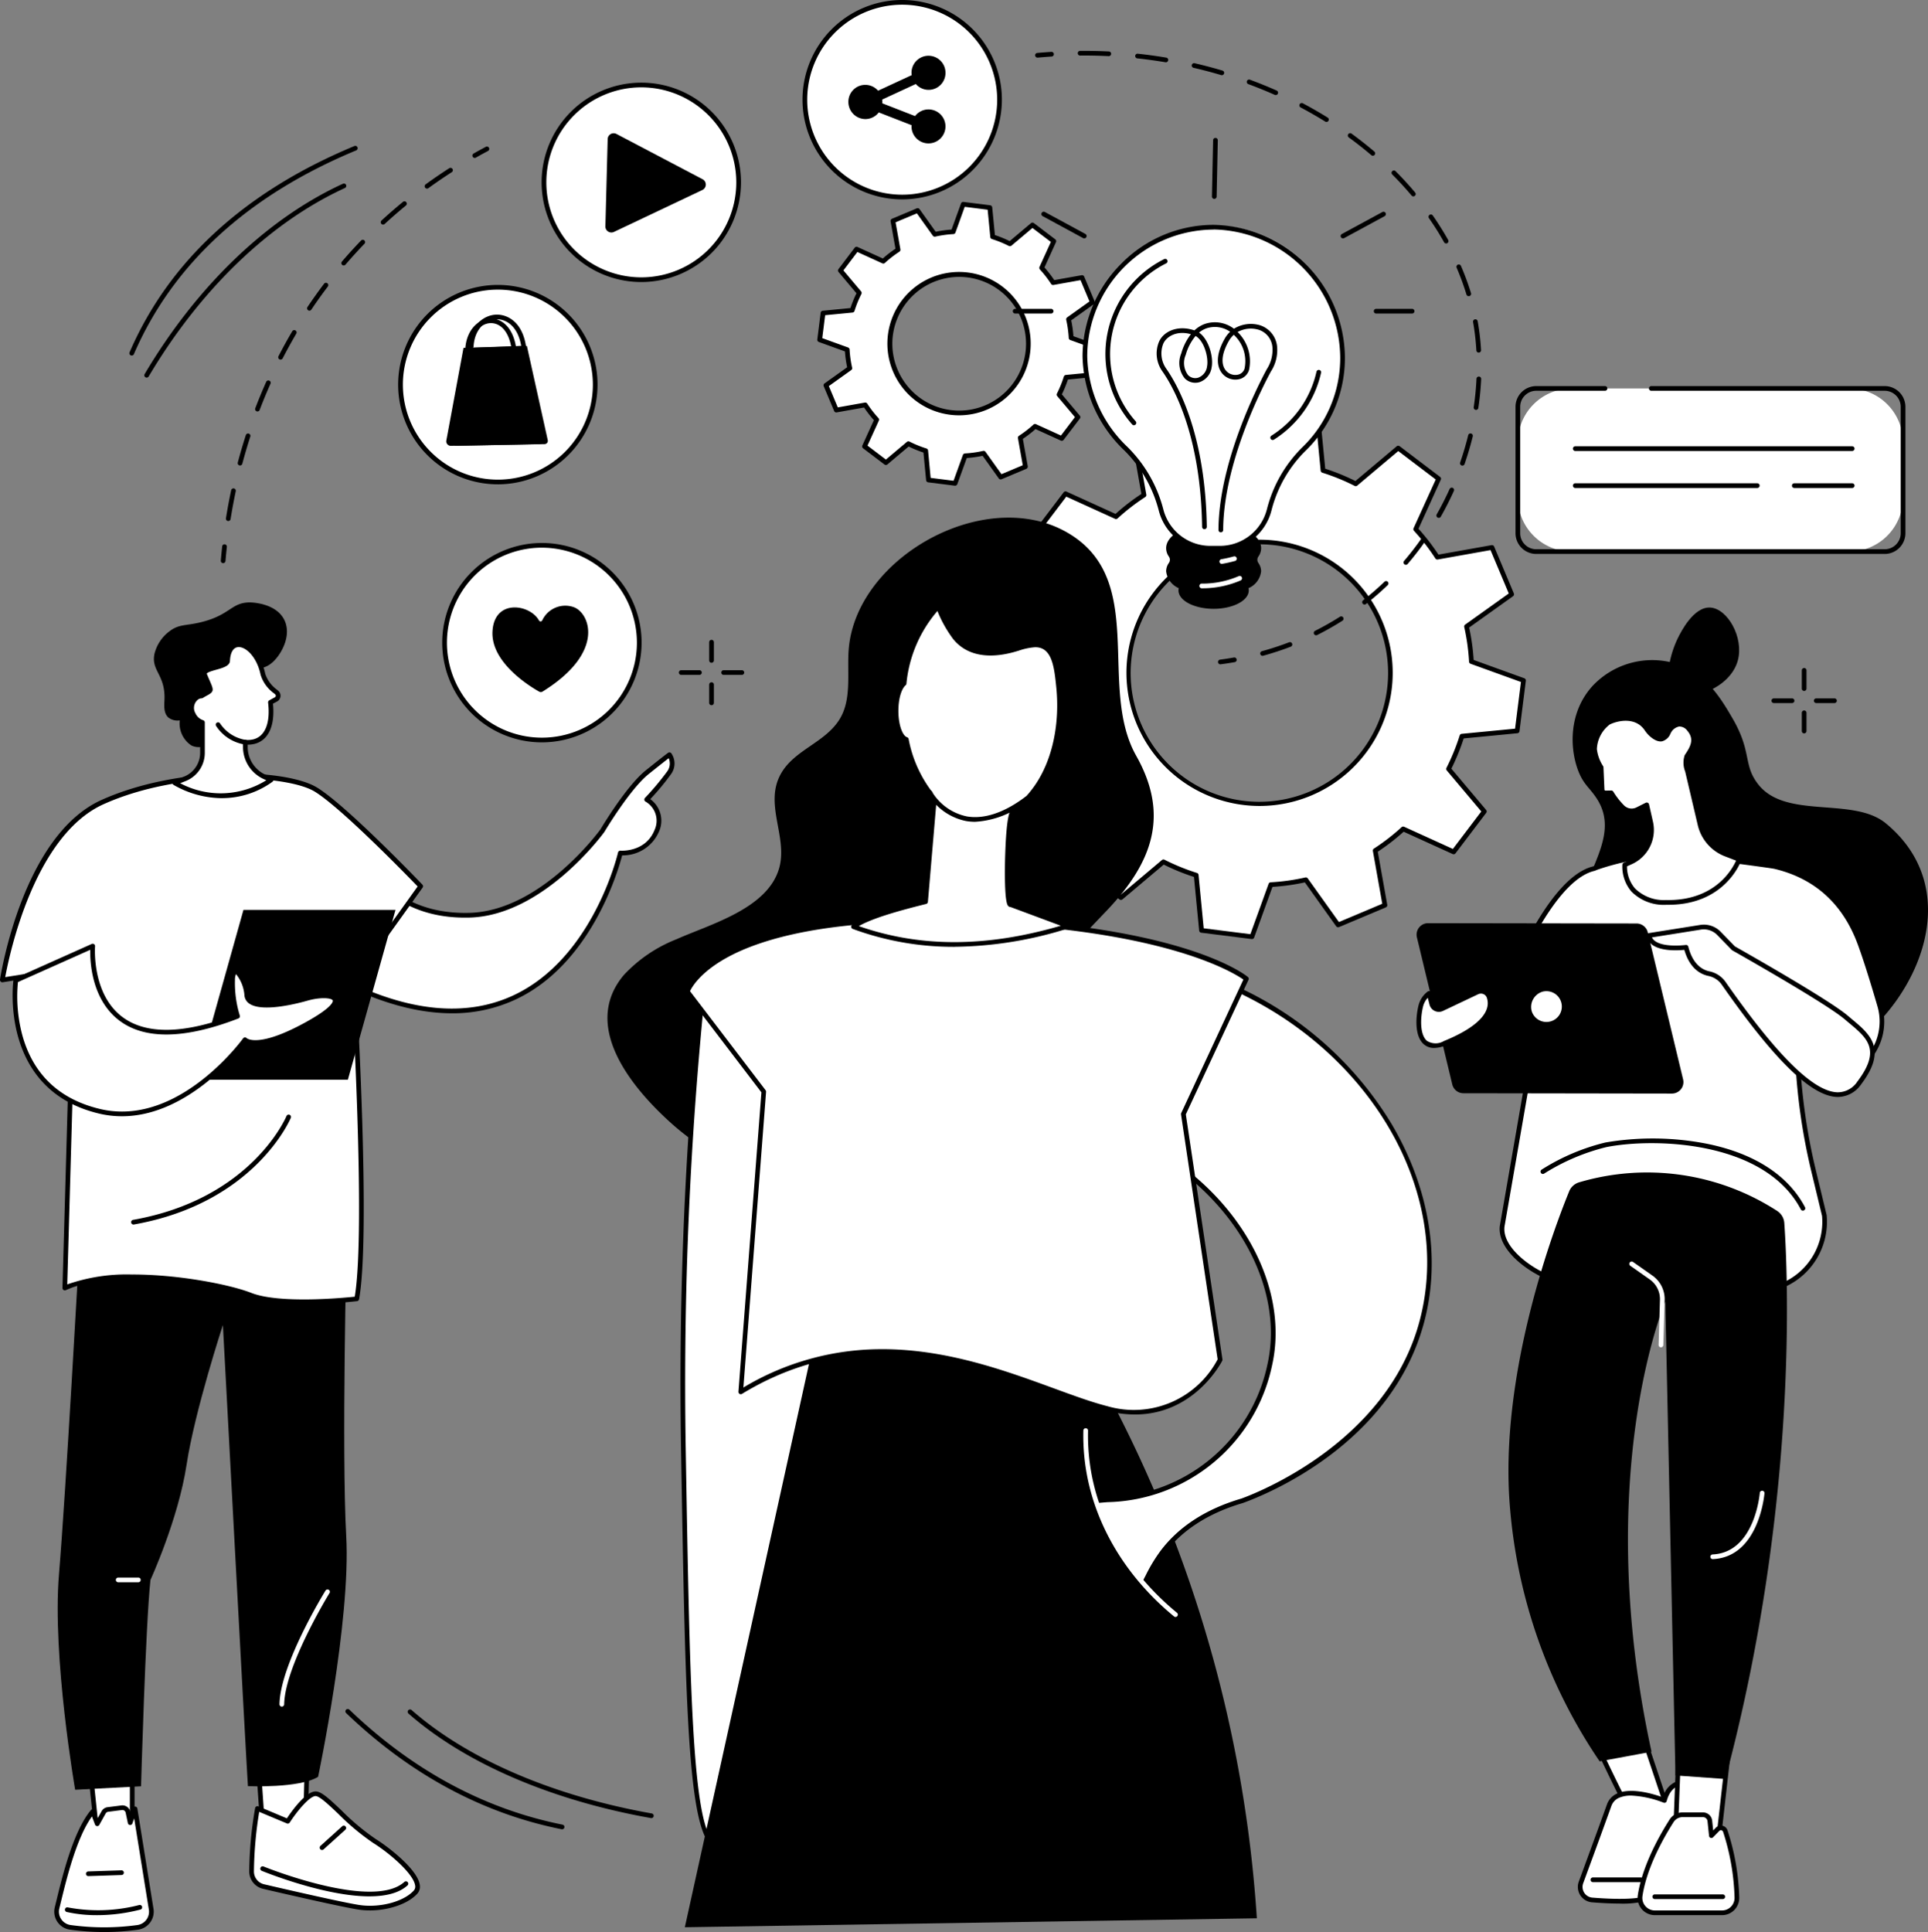
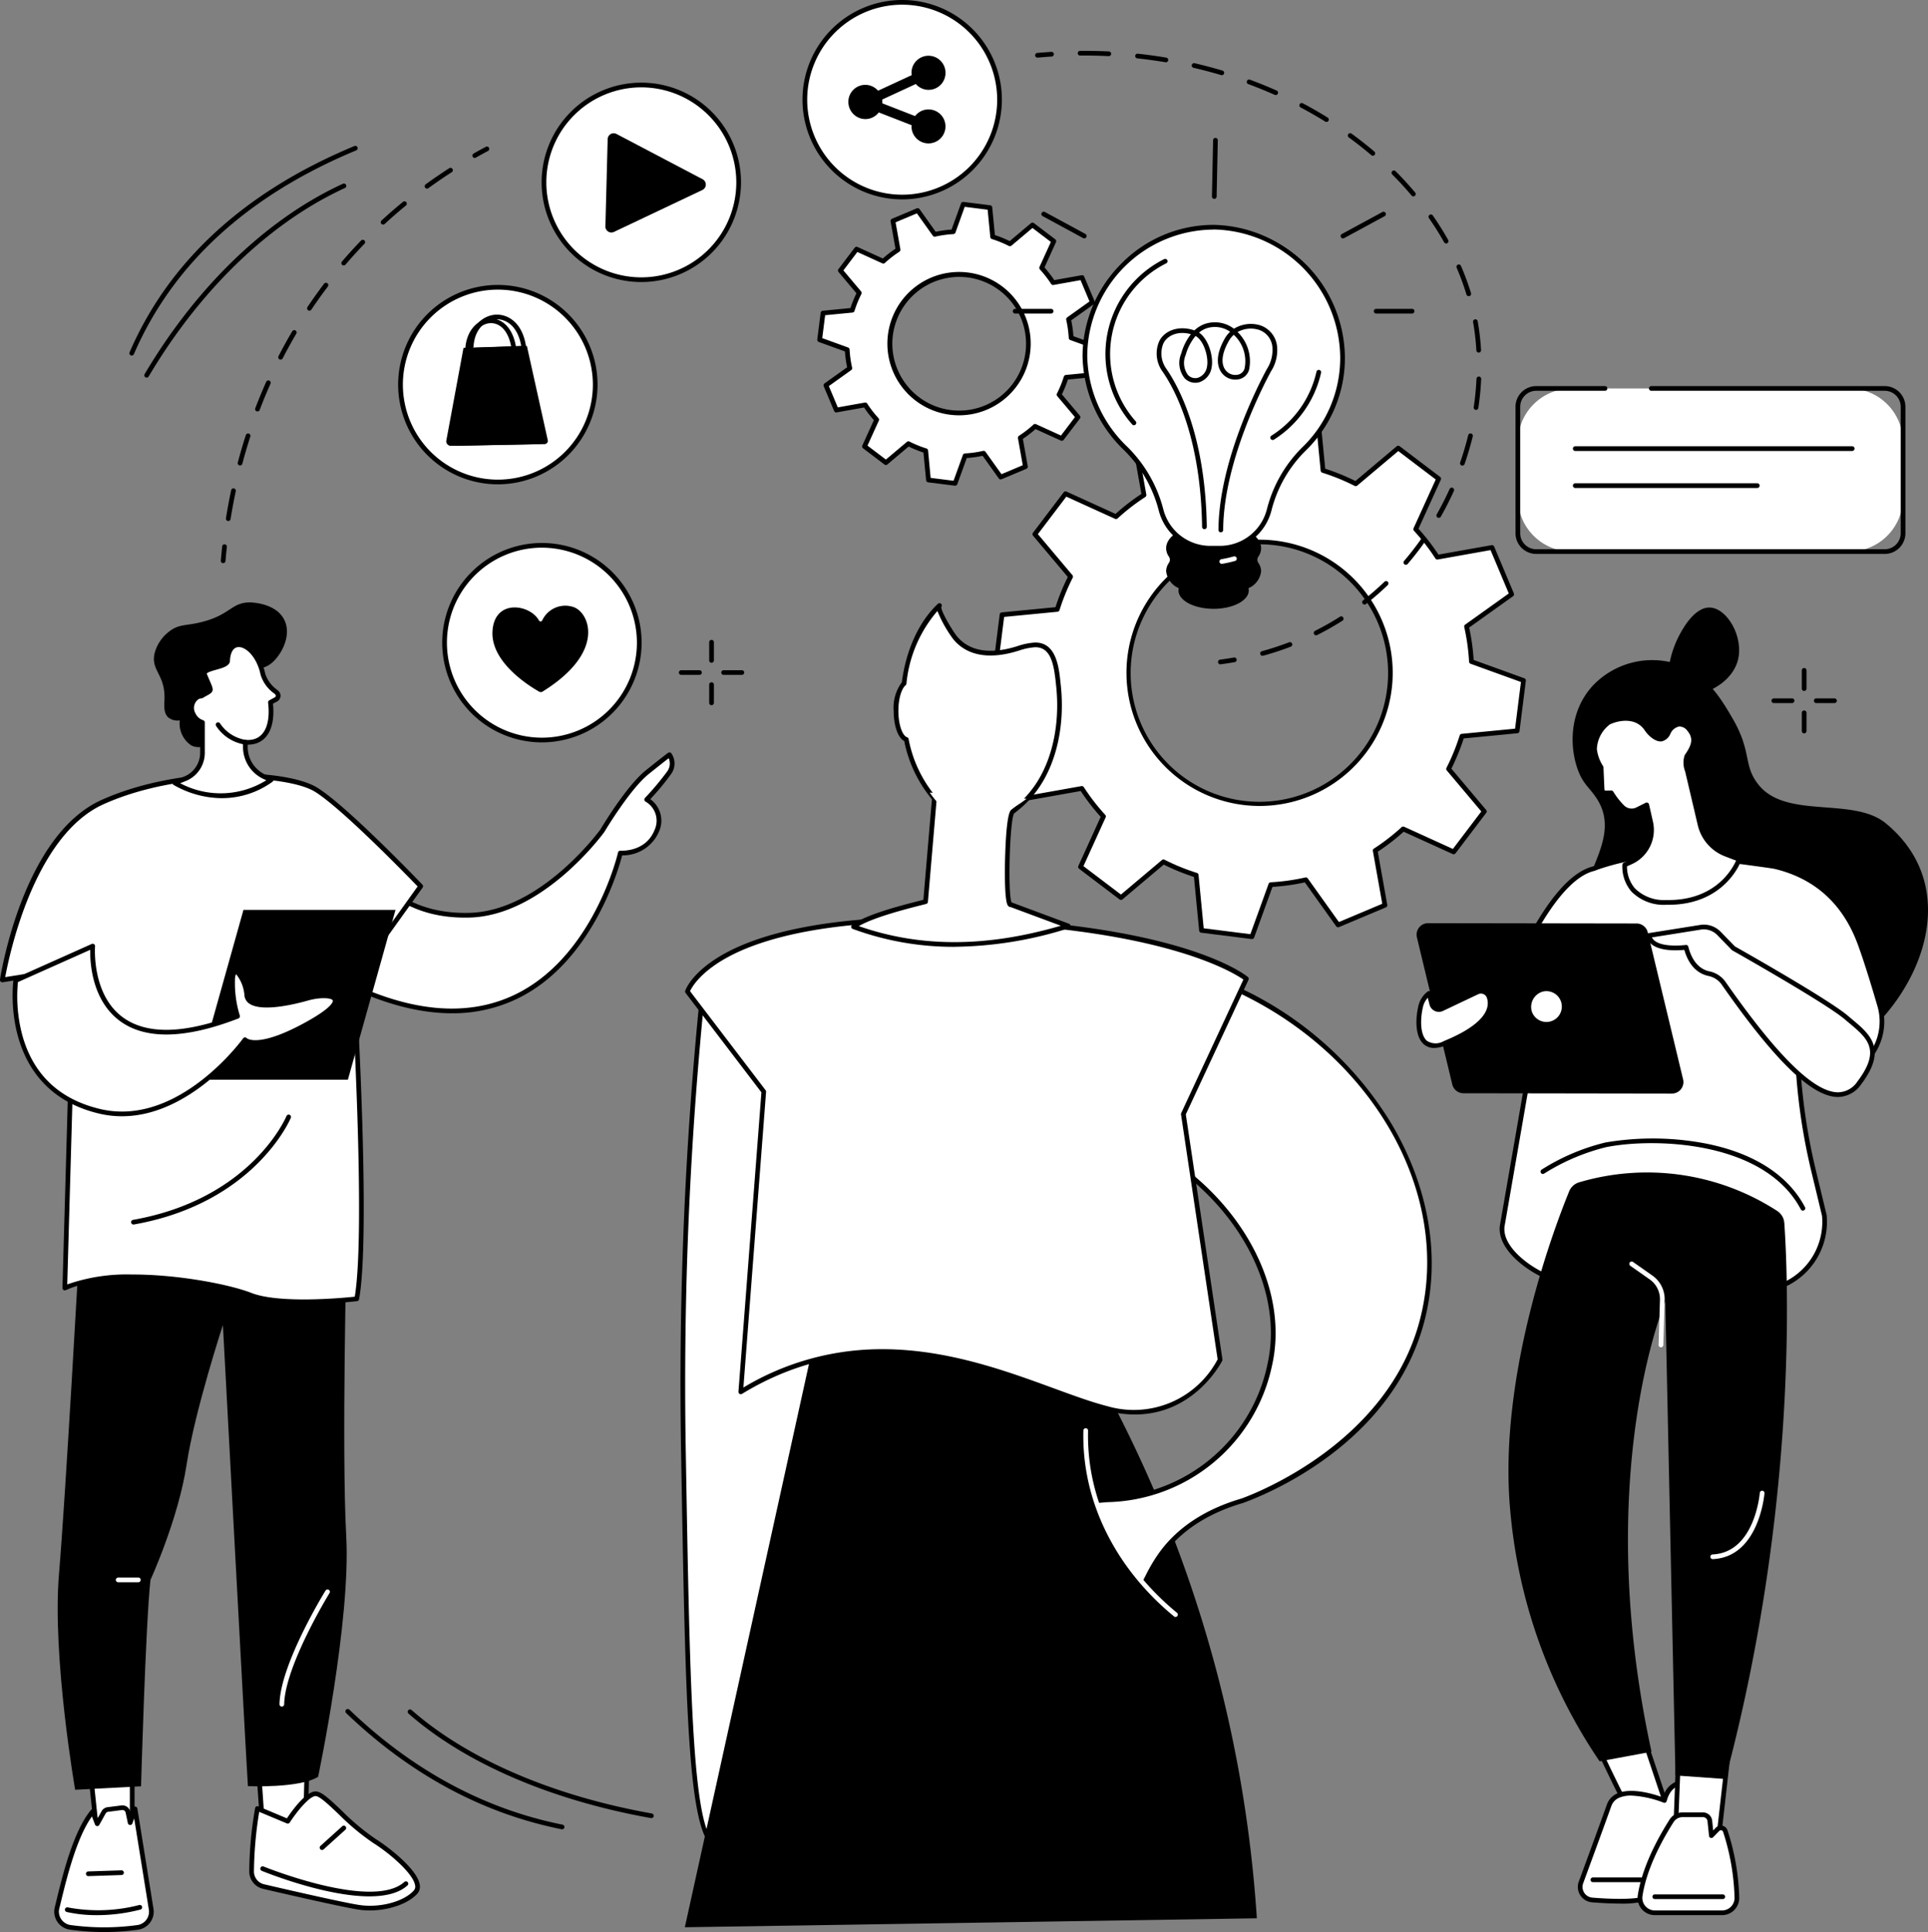
<svg xmlns="http://www.w3.org/2000/svg" id="Raggruppa_239" data-name="Raggruppa 239" width="279.806" height="280.371" viewBox="0 0 279.806 280.371">
  <rect x="0" y="0" width="279.806" height="280.371" fill="#808080" stroke="none" />
  <defs>
    <clipPath id="clip-path">
      <rect id="Rettangolo_208" data-name="Rettangolo 208" width="279.806" height="280.371" fill="none" />
    </clipPath>
  </defs>
  <g id="Raggruppa_239-2" data-name="Raggruppa 239" clip-path="url(#clip-path)">
    <path id="Tracciato_4294" data-name="Tracciato 4294" d="M375.325,126.556l3.594-1.512-.747-4.192a16.132,16.132,0,0,0,2.149-1.662l3.871,1.762,2.356-3.106-2.744-3.258a16.359,16.359,0,0,0,1.024-2.512l4.239-.41.488-3.868-4-1.447a16.131,16.131,0,0,0-.374-2.69l3.465-2.475-1.512-3.594-4.192.747a16.159,16.159,0,0,0-1.662-2.149l1.761-3.871-3.106-2.356-3.258,2.744a16.375,16.375,0,0,0-2.512-1.024l-.41-4.239-3.868-.487-1.447,4a16.157,16.157,0,0,0-2.69.374l-2.475-3.465-3.594,1.512.747,4.192a16.186,16.186,0,0,0-2.149,1.662l-3.871-1.762-2.356,3.106,2.744,3.258a16.35,16.35,0,0,0-1.024,2.512l-4.239.411-.487,3.868,4,1.447a16.16,16.16,0,0,0,.374,2.691l-3.466,2.474,1.512,3.594,4.192-.747a16.193,16.193,0,0,0,1.662,2.149l-1.762,3.871,3.106,2.356,3.258-2.744a16.373,16.373,0,0,0,2.512,1.024l.411,4.239,3.868.488,1.447-4a16.127,16.127,0,0,0,2.691-.374ZM360.049,111.1a10.036,10.036,0,1,1,13.143,5.359,10.036,10.036,0,0,1-13.143-5.359" transform="translate(-230.096 -57.323)" fill="#fff" />
    <path id="Tracciato_4295" data-name="Tracciato 4295" d="M368.054,127.147l-.043,0-3.868-.487a.341.341,0,0,1-.3-.305l-.389-4.017a16.753,16.753,0,0,1-2.146-.875l-3.086,2.6a.341.341,0,0,1-.426.011l-3.106-2.356a.341.341,0,0,1-.1-.413l1.669-3.667a16.64,16.64,0,0,1-1.42-1.836l-3.971.708a.338.338,0,0,1-.374-.2l-1.512-3.594a.341.341,0,0,1,.116-.409l3.282-2.344a16.56,16.56,0,0,1-.32-2.3l-3.789-1.371a.342.342,0,0,1-.222-.363l.487-3.868a.341.341,0,0,1,.305-.3l4.017-.389a16.745,16.745,0,0,1,.875-2.146l-2.6-3.086a.341.341,0,0,1-.011-.426l2.356-3.106a.341.341,0,0,1,.413-.1l3.667,1.669a16.593,16.593,0,0,1,1.837-1.42l-.708-3.971a.341.341,0,0,1,.2-.374l3.594-1.512a.341.341,0,0,1,.409.116l2.344,3.283a16.546,16.546,0,0,1,2.3-.32l1.371-3.789a.346.346,0,0,1,.363-.222l3.868.487a.34.34,0,0,1,.3.305l.389,4.017a16.815,16.815,0,0,1,2.146.875l3.087-2.6a.34.34,0,0,1,.425-.011l3.106,2.356a.341.341,0,0,1,.1.413l-1.669,3.667a16.6,16.6,0,0,1,1.42,1.836l3.971-.708a.34.34,0,0,1,.374.2L388.3,100.4a.341.341,0,0,1-.116.41l-3.283,2.344a16.534,16.534,0,0,1,.32,2.3l3.788,1.371a.34.34,0,0,1,.222.363l-.487,3.868a.341.341,0,0,1-.305.3l-4.017.389a16.8,16.8,0,0,1-.875,2.147l2.6,3.086a.341.341,0,0,1,.011.426L383.8,120.5a.341.341,0,0,1-.413.1l-3.667-1.668a16.587,16.587,0,0,1-1.837,1.42l.708,3.971a.341.341,0,0,1-.2.374l-3.594,1.512a.341.341,0,0,1-.41-.116l-2.344-3.282a16.533,16.533,0,0,1-2.3.32l-1.371,3.788a.34.34,0,0,1-.32.225m-3.555-1.132,3.327.42,1.354-3.743a.341.341,0,0,1,.3-.225,15.838,15.838,0,0,0,2.633-.366.338.338,0,0,1,.352.134l2.316,3.244,3.091-1.3-.7-3.924a.341.341,0,0,1,.15-.346,15.819,15.819,0,0,0,2.1-1.627.342.342,0,0,1,.372-.059l3.623,1.649,2.027-2.672-2.568-3.049a.341.341,0,0,1-.043-.374,16.129,16.129,0,0,0,1-2.46.341.341,0,0,1,.292-.237l3.968-.384.419-3.328-3.743-1.354a.341.341,0,0,1-.225-.3,15.861,15.861,0,0,0-.366-2.633.342.342,0,0,1,.135-.352l3.244-2.316-1.3-3.091-3.924.7a.34.34,0,0,1-.346-.15,15.886,15.886,0,0,0-1.627-2.1.34.34,0,0,1-.059-.372l1.649-3.623-2.672-2.027-3.049,2.568a.342.342,0,0,1-.374.043,16.078,16.078,0,0,0-2.46-1,.341.341,0,0,1-.237-.292l-.384-3.968-3.327-.42L368.1,90.413a.342.342,0,0,1-.3.225,15.834,15.834,0,0,0-2.634.366.34.34,0,0,1-.352-.135L362.5,87.626l-3.091,1.3.7,3.924a.341.341,0,0,1-.15.346,15.866,15.866,0,0,0-2.1,1.627.342.342,0,0,1-.372.059l-3.623-1.649-2.027,2.672,2.568,3.049a.342.342,0,0,1,.043.374,16.05,16.05,0,0,0-1,2.459.34.34,0,0,1-.292.237l-3.968.384-.419,3.327,3.743,1.355a.34.34,0,0,1,.224.3,15.857,15.857,0,0,0,.366,2.634.341.341,0,0,1-.135.352l-3.243,2.317,1.3,3.091,3.924-.7a.338.338,0,0,1,.346.15,15.924,15.924,0,0,0,1.627,2.1.341.341,0,0,1,.06.372l-1.649,3.623,2.672,2.027,3.049-2.568a.34.34,0,0,1,.374-.043,16.026,16.026,0,0,0,2.46,1,.34.34,0,0,1,.237.292Zm4.143-9.08a10.4,10.4,0,1,1,4.024-.818,10.362,10.362,0,0,1-4.024.818m-8.937-6.623a9.7,9.7,0,1,0-.041-7.42,9.634,9.634,0,0,0,.041,7.42" transform="translate(-229.437 -56.665)" />
    <path id="Tracciato_4296" data-name="Tracciato 4296" d="M473.707,248.98l6.8-2.859-1.413-7.927a30.522,30.522,0,0,0,4.063-3.143l7.32,3.331,4.455-5.874-5.188-6.16a30.95,30.95,0,0,0,1.937-4.751l8.017-.776.922-7.315-7.562-2.737a30.557,30.557,0,0,0-.708-5.088L498.9,201l-2.859-6.8-7.927,1.413a30.56,30.56,0,0,0-3.143-4.063l3.331-7.32-5.874-4.455-6.16,5.188a30.993,30.993,0,0,0-4.75-1.937l-.776-8.016-7.315-.922-2.736,7.563a30.53,30.53,0,0,0-5.088.707l-4.679-6.553-6.8,2.859,1.413,7.927a30.538,30.538,0,0,0-4.063,3.143l-7.32-3.331-4.455,5.874,5.188,6.16a30.924,30.924,0,0,0-1.937,4.75l-8.017.776-.922,7.315,7.563,2.737a30.551,30.551,0,0,0,.707,5.087l-6.553,4.68,2.859,6.8,7.927-1.413a30.57,30.57,0,0,0,3.143,4.063l-3.331,7.32,5.874,4.455,6.16-5.189a30.942,30.942,0,0,0,4.751,1.937l.776,8.017,7.315.922,2.737-7.563a30.489,30.489,0,0,0,5.088-.707ZM444.82,219.756a18.979,18.979,0,1,1,24.854,10.133,18.979,18.979,0,0,1-24.854-10.133" transform="translate(-279.515 -114.766)" fill="#fff" />
    <path id="Tracciato_4297" data-name="Tracciato 4297" d="M460.545,250.381l-.043,0-7.315-.922a.34.34,0,0,1-.3-.3l-.754-7.793a31.4,31.4,0,0,1-4.386-1.788l-5.988,5.044a.341.341,0,0,1-.425.011l-5.874-4.455a.34.34,0,0,1-.1-.413l3.238-7.115a30.963,30.963,0,0,1-2.9-3.752l-7.706,1.373a.34.34,0,0,1-.374-.2l-2.859-6.8a.34.34,0,0,1,.116-.409l6.37-4.549a31.042,31.042,0,0,1-.654-4.7l-7.351-2.66a.34.34,0,0,1-.222-.363l.921-7.315a.34.34,0,0,1,.305-.3l7.793-.754a31.385,31.385,0,0,1,1.788-4.385l-5.044-5.988a.341.341,0,0,1-.011-.426l4.456-5.874a.341.341,0,0,1,.413-.1l7.115,3.238a30.989,30.989,0,0,1,3.752-2.9l-1.373-7.705a.341.341,0,0,1,.2-.374l6.8-2.859a.342.342,0,0,1,.41.116l4.548,6.37a31,31,0,0,1,4.7-.654l2.66-7.351a.346.346,0,0,1,.363-.222l7.315.921a.341.341,0,0,1,.3.305l.755,7.793a31.381,31.381,0,0,1,4.385,1.788l5.989-5.044a.341.341,0,0,1,.425-.011l5.874,4.455a.341.341,0,0,1,.1.413l-3.238,7.115a31.006,31.006,0,0,1,2.9,3.752l7.706-1.374a.341.341,0,0,1,.374.2l2.859,6.8a.341.341,0,0,1-.116.41l-6.37,4.548a31.016,31.016,0,0,1,.654,4.7l7.351,2.66a.341.341,0,0,1,.222.363l-.921,7.314a.341.341,0,0,1-.305.3l-7.793.754a31.355,31.355,0,0,1-1.788,4.386l5.044,5.988a.341.341,0,0,1,.011.426l-4.455,5.874a.342.342,0,0,1-.413.1l-7.115-3.238a31.032,31.032,0,0,1-3.752,2.9l1.373,7.705a.34.34,0,0,1-.2.374l-6.8,2.86a.341.341,0,0,1-.41-.116l-4.548-6.37a31.017,31.017,0,0,1-4.7.654l-2.66,7.351a.34.34,0,0,1-.32.225m-7-1.567,6.774.854,2.644-7.306a.341.341,0,0,1,.3-.225,30.276,30.276,0,0,0,5.031-.7.34.34,0,0,1,.352.135l4.521,6.331,6.293-2.648L478.1,237.6a.34.34,0,0,1,.15-.346,30.3,30.3,0,0,0,4.018-3.108.341.341,0,0,1,.372-.059l7.072,3.218,4.126-5.44-5.013-5.952a.342.342,0,0,1-.043-.374,30.692,30.692,0,0,0,1.916-4.7.34.34,0,0,1,.292-.237l7.745-.75.854-6.774-7.306-2.643a.341.341,0,0,1-.224-.3,30.324,30.324,0,0,0-.7-5.031.341.341,0,0,1,.134-.352l6.332-4.521-2.648-6.293-7.659,1.365a.338.338,0,0,1-.346-.15,30.367,30.367,0,0,0-3.107-4.018.341.341,0,0,1-.06-.372l3.219-7.072-5.44-4.126-5.952,5.013a.342.342,0,0,1-.374.043,30.7,30.7,0,0,0-4.7-1.916.34.34,0,0,1-.237-.292l-.75-7.745-6.774-.854-2.644,7.306a.341.341,0,0,1-.3.225,30.287,30.287,0,0,0-5.031.7.342.342,0,0,1-.352-.134l-4.521-6.331-6.293,2.648,1.365,7.659a.341.341,0,0,1-.15.346,30.328,30.328,0,0,0-4.018,3.108.341.341,0,0,1-.372.059l-7.072-3.218-4.127,5.44,5.013,5.952a.342.342,0,0,1,.043.374,30.661,30.661,0,0,0-1.916,4.7.341.341,0,0,1-.292.237l-7.745.75-.853,6.774,7.306,2.644a.341.341,0,0,1,.224.3,30.319,30.319,0,0,0,.7,5.031.341.341,0,0,1-.135.352l-6.331,4.522,2.648,6.293,7.659-1.365a.34.34,0,0,1,.346.15,30.271,30.271,0,0,0,3.107,4.018.341.341,0,0,1,.06.372l-3.219,7.072,5.44,4.126,5.951-5.013a.342.342,0,0,1,.374-.043,30.7,30.7,0,0,0,4.7,1.916.341.341,0,0,1,.237.292Zm8.138-17.755a19.319,19.319,0,1,1,7.466-1.512,19.349,19.349,0,0,1-7.466,1.512m-.027-37.968a18.682,18.682,0,1,0,7.038,1.389,18.6,18.6,0,0,0-7.038-1.389" transform="translate(-278.857 -114.109)" />
-     <path id="Tracciato_4298" data-name="Tracciato 4298" d="M321.92,221.1a15.723,15.723,0,0,1,3.391,1.417c11.931,6.741,4.422,22.358,10.126,32.472,4.891,8.672,2.293,15.522-4.22,22.394-3.769,3.976-7.306,7.28-8.459,12.852-.664,3.211-.819,6.522-1.663,9.691-4.167,15.644-22.349,20.5-36.532,17.106a38.665,38.665,0,0,1-17.063-9.14c-5.543-5.1-12.576-13.846-6.4-21.128a20.858,20.858,0,0,1,7.61-5.158c4.911-2.2,13.34-4.446,14.937-10.435,1.2-4.51-2.258-9.238.242-13.621,1.954-3.427,6.356-4.471,8.458-7.814,1.816-2.887,1.119-6.6,1.345-10.006.815-12.241,16.434-22.022,28.223-18.629" transform="translate(-170.537 -145.303)" />
    <path id="Tracciato_4299" data-name="Tracciato 4299" d="M295.951,543.472c-4.1-.607-4.423-19.619-5.075-57.645a560.141,560.141,0,0,1,2.957-67.98,33.009,33.009,0,0,1,16.326,7.494c30.974,27.568-4.792,119.526-14.208,118.131" transform="translate(-191.695 -275.451)" fill="#fff" />
    <path id="Tracciato_4300" data-name="Tracciato 4300" d="M295.511,543.169a1.835,1.835,0,0,1-.267-.019c-4.383-.649-4.691-18.614-5.365-57.976a562.429,562.429,0,0,1,2.958-68.022.342.342,0,0,1,.135-.237.337.337,0,0,1,.265-.063,33.134,33.134,0,0,1,16.493,7.575c12.934,11.512,13.531,33.409,11.755,49.752A184.6,184.6,0,0,1,306.4,528.432c-2.1,4.491-7.283,14.737-10.889,14.737m-.167-.694c2.123.309,6.224-5.31,10.439-14.332A183.859,183.859,0,0,0,320.805,474.1c1.759-16.183,1.187-37.85-11.53-49.169a32.3,32.3,0,0,0-15.8-7.347,561.68,561.68,0,0,0-2.916,67.573c.627,36.593.973,56.749,4.784,57.314" transform="translate(-191.038 -274.791)" />
    <path id="Tracciato_4301" data-name="Tracciato 4301" d="M291.649,646.969l19.48-88.377,34.709-1.421a188.171,188.171,0,0,1,28.823,88.5l-83.011,1.3" transform="translate(-192.259 -367.295)" />
    <path id="Tracciato_4302" data-name="Tracciato 4302" d="M483.019,416.608l-9.743,24.154c13.65,7.12,20.88,20.606,18.306,31.969a26.524,26.524,0,0,1-14.037,17.4c-4.559,2.094-8.573,1.982-11.36,2.316a34.34,34.34,0,0,0,7.046,12.166,39.128,39.128,0,0,1,2.759-4.695c3.3-4.41,8.033-6.459,11.6-7.5,2.149-.776,21.238-8,26.057-25.907,4.97-18.468-7.169-41.133-30.624-49.9" transform="translate(-307.316 -274.634)" fill="#fff" />
    <path id="Tracciato_4303" data-name="Tracciato 4303" d="M472.573,504.3a.342.342,0,0,1-.255-.115A34.529,34.529,0,0,1,465.2,491.9a.342.342,0,0,1,.284-.443c.568-.068,1.186-.118,1.841-.17A24.3,24.3,0,0,0,490.591,472c2.6-11.47-5.028-24.757-18.132-31.592a.34.34,0,0,1-.158-.429l9.743-24.154a.341.341,0,0,1,.435-.192,50.881,50.881,0,0,1,26.145,21.462c5.513,9.355,7.177,19.6,4.688,28.85-4.723,17.552-22.712,24.854-26.27,26.139-5.029,1.475-8.871,3.958-11.439,7.387a22.841,22.841,0,0,0-2.051,3.4c-.238.46-.462.894-.689,1.268a.339.339,0,0,1-.261.163h-.031m-6.59-12.214a33.823,33.823,0,0,0,6.532,11.29c.138-.25.278-.523.433-.821a23.439,23.439,0,0,1,2.111-3.494c2.658-3.549,6.619-6.115,11.772-7.626,2.127-.769,21.09-8.078,25.824-25.668,5.2-19.332-8.008-40.962-30.1-49.379l-9.5,23.559c13.206,7.018,20.854,20.516,18.208,32.2a24.976,24.976,0,0,1-23.874,19.815c-.49.04-.96.077-1.4.122" transform="translate(-306.657 -273.974)" />
    <path id="Tracciato_4304" data-name="Tracciato 4304" d="M292.756,401.974s3.571-11.094,37.573-10.436,43.548,8.589,43.548,8.589l-9.141,19.627,5.331,35.651s-4.914,10.014-16.442,7.073-31.68-15.472-53.128-2.408l3.342-43.566Z" transform="translate(-192.989 -258.089)" fill="#fff" />
    <path id="Tracciato_4305" data-name="Tracciato 4305" d="M357.042,462.7a16.765,16.765,0,0,1-4.159-.547c-2.3-.586-4.99-1.57-7.839-2.612-11.8-4.316-27.966-10.227-45.027.165a.341.341,0,0,1-.517-.317l3.333-43.437-11.006-14.427a.341.341,0,0,1-.054-.311c.039-.119,1-2.938,6.2-5.662,4.728-2.474,14.066-5.346,31.7-5.01,33.734.653,43.366,8.341,43.759,8.668a.341.341,0,0,1,.091.406l-9.1,19.534,5.316,35.55a.342.342,0,0,1-.031.2c-.044.09-3.944,7.8-12.673,7.8m-36.652-9.479c9.356,0,17.881,3.118,24.887,5.68,2.955,1.081,5.507,2.014,7.773,2.592a13.735,13.735,0,0,0,16-6.8l-5.315-35.543a.337.337,0,0,1,.028-.194l9.023-19.374c-1.573-1.1-12.324-7.761-43.128-8.357-17.4-.334-26.605,2.467-31.267,4.878-4.326,2.237-5.627,4.552-5.91,5.166l10.966,14.375a.342.342,0,0,1,.069.232l-3.292,42.909a38.9,38.9,0,0,1,20.161-5.563" transform="translate(-192.33 -257.432)" />
    <path id="Tracciato_4306" data-name="Tracciato 4306" d="M474.738,635.575a.338.338,0,0,1-.216-.077c-7.2-5.915-11.778-13.772-12.9-22.122a31.087,31.087,0,0,1-.263-4.858.341.341,0,0,1,.34-.333h.008a.341.341,0,0,1,.333.349,30.471,30.471,0,0,0,.258,4.751c1.094,8.179,5.587,15.88,12.652,21.685a.341.341,0,0,1-.216.6" transform="translate(-304.131 -400.924)" fill="#fff" />
    <path id="Tracciato_4307" data-name="Tracciato 4307" d="M386.31,301.258c-.889.476-.535-13.06.264-13.5a18.611,18.611,0,0,0,1.73-1.481,15.76,15.76,0,0,0,1.836-2.231c2.826-4.157,3.605-9.7,3.074-14.609-.238-2.2-.457-5.962-3.449-5.866a11.675,11.675,0,0,0-2.848.638c-3.031.883-6.52.963-8.7-1.679-.408-.494-2.8-4.169-2.261-4.677-2.65,2.481-4.562,6.548-5.147,11.309-.677.547-1.168,2.117-1.168,3.971,0,2.137.65,3.9,1.489,4.146a18.488,18.488,0,0,0,4.073,8.572l-1.275,14.982c-4.532,1.128-8.583,2.293-10.458,3.628,9.841,3.622,20.28,3.236,31.16-.107Z" transform="translate(-239.606 -169.978)" fill="#fff" />
    <path id="Tracciato_4308" data-name="Tracciato 4308" d="M377.45,306.72a42.278,42.278,0,0,1-14.754-2.6.341.341,0,0,1-.08-.6c1.955-1.392,6.1-2.563,10.337-3.622l1.242-14.594a18.989,18.989,0,0,1-4.017-8.443c-.912-.47-1.534-2.218-1.534-4.392a6.144,6.144,0,0,1,1.186-4.141c.6-4.686,2.5-8.831,5.236-11.388h0a.341.341,0,0,1,.493.468c-.1.561,1.659,3.508,2.263,4.24,2.2,2.664,5.747,2.323,8.339,1.569.151-.044.3-.089.453-.135a9.7,9.7,0,0,1,2.48-.516l.125,0c3.033,0,3.409,3.626,3.635,5.8l.039.368c.607,5.609-.534,11.017-3.13,14.837a16.144,16.144,0,0,1-1.876,2.28,19.908,19.908,0,0,1-1.767,1.516c-.637,1-.928,11.572-.374,12.9l.022.008,8.324,3.095a.341.341,0,0,1-.019.645,56.542,56.542,0,0,1-16.625,2.7m-13.865-3c8.913,3.115,18.52,3.1,29.318-.056l-7.284-2.708a.5.5,0,0,1-.435-.281c-.524-.963-.39-6.155-.357-7.187.131-4.169.441-6.418.923-6.684a18.959,18.959,0,0,0,1.653-1.423,15.444,15.444,0,0,0,1.8-2.183c2.507-3.688,3.607-8.93,3.017-14.38l-.039-.371c-.288-2.779-.751-5.273-3.061-5.192a9.074,9.074,0,0,0-2.305.488c-.153.046-.306.092-.459.137-2.789.813-6.624,1.162-9.056-1.789a18.094,18.094,0,0,1-2.305-4.1,18.9,18.9,0,0,0-4.5,10.563.339.339,0,0,1-.124.224c-.5.4-1.041,1.737-1.041,3.706,0,2.129.646,3.64,1.246,3.82a.34.34,0,0,1,.236.257,18.276,18.276,0,0,0,3.992,8.414.343.343,0,0,1,.086.257L373.611,300.2a.341.341,0,0,1-.257.3c-3.681.916-7.649,2-9.769,3.212m22.5-16.32h0" transform="translate(-238.947 -169.32)" />
    <path id="Tracciato_4309" data-name="Tracciato 4309" d="M395.954,337.51c3.648,5.452,9.1,4.642,14.062.894Z" transform="translate(-261.018 -222.491)" fill="#fff" />
-     <path id="Tracciato_4310" data-name="Tracciato 4310" d="M401.864,341.088a7.682,7.682,0,0,1-1.281-.106,8.382,8.382,0,0,1-5.572-3.942.341.341,0,1,1,.566-.379,7.73,7.73,0,0,0,5.119,3.649c2.512.425,5.435-.558,8.455-2.838a.341.341,0,1,1,.411.544,13.162,13.162,0,0,1-7.7,3.072" transform="translate(-260.359 -221.832)" />
    <path id="Tracciato_4311" data-name="Tracciato 4311" d="M38.855,756.154l.8,7.615,5.149.6v-9.029Z" transform="translate(-25.614 -497.933)" fill="#fff" />
    <path id="Tracciato_4312" data-name="Tracciato 4312" d="M44.143,764.055l-.04,0-5.149-.6a.341.341,0,0,1-.3-.3l-.8-7.615a.341.341,0,0,1,.293-.373l5.948-.811a.341.341,0,0,1,.387.338v9.029a.341.341,0,0,1-.341.341M39.3,762.8l4.5.528v-8.256l-5.234.714Z" transform="translate(-24.954 -497.274)" />
    <path id="Tracciato_4313" data-name="Tracciato 4313" d="M35.888,787.151a35.979,35.979,0,0,1-9.8,0,2.3,2.3,0,0,1-1.924-2.828c.91-3.7,2.476-10.709,5.166-13.96L30,772.122l.923-1.66a.817.817,0,0,1,.611-.414l2.022-.256a.817.817,0,0,1,.9.643l.322,1.529.7-2.008,2.351,14.617a2.3,2.3,0,0,1-1.951,2.577" transform="translate(-15.887 -507.453)" fill="#fff" />
    <path id="Tracciato_4314" data-name="Tracciato 4314" d="M30.361,787.165a36.322,36.322,0,0,1-4.973-.341,2.642,2.642,0,0,1-2.209-3.247l.195-.8c.929-3.818,2.483-10.209,5.04-13.3a.341.341,0,0,1,.581.1l.408,1.077.566-1.019a1.162,1.162,0,0,1,.867-.586l2.021-.256a1.166,1.166,0,0,1,1.279.91l.071.336.3-.857a.341.341,0,0,1,.658.059l2.351,14.617a2.646,2.646,0,0,1-2.24,2.969,35.506,35.506,0,0,1-4.917.337m-1.787-16.774c-2.245,3.124-3.67,8.98-4.538,12.551l-.195.8a1.933,1.933,0,0,0,.28,1.565,1.973,1.973,0,0,0,1.36.844,35.579,35.579,0,0,0,9.7,0,1.96,1.96,0,0,0,1.66-2.2l-2.137-13.282-.26.741a.348.348,0,0,1-.344.227.341.341,0,0,1-.311-.27l-.322-1.53a.479.479,0,0,0-.526-.374l-2.022.256a.477.477,0,0,0-.356.241l-.923,1.66a.341.341,0,0,1-.616-.045Z" transform="translate(-15.23 -506.794)" />
    <path id="Tracciato_4315" data-name="Tracciato 4315" d="M32.261,812.667a19.66,19.66,0,0,1-4.349-.46.341.341,0,0,1,.152-.665A23.848,23.848,0,0,0,38.42,811.2a.341.341,0,0,1,.187.656,25.3,25.3,0,0,1-6.347.812" transform="translate(-18.225 -534.745)" />
    <path id="Tracciato_4316" data-name="Tracciato 4316" d="M36.92,797.285a.341.341,0,0,1-.011-.681l4.827-.159a.333.333,0,0,1,.352.329.341.341,0,0,1-.33.352l-4.827.159H36.92" transform="translate(-24.114 -525.027)" />
    <path id="Tracciato_4317" data-name="Tracciato 4317" d="M109.624,745.825l.772,11.113h6.2l.288-11.113Z" transform="translate(-72.266 -491.658)" fill="#fff" />
    <path id="Tracciato_4318" data-name="Tracciato 4318" d="M115.932,756.619h-6.2a.34.34,0,0,1-.34-.317l-.772-11.113a.341.341,0,0,1,.34-.364h7.255a.34.34,0,0,1,.341.35l-.288,11.113a.341.341,0,0,1-.341.332m-5.878-.682H115.6l.271-10.431H109.33Z" transform="translate(-71.606 -490.999)" />
    <path id="Tracciato_4319" data-name="Tracciato 4319" d="M107.139,775.075a2.237,2.237,0,0,0,1.727,2.213c3.562.829,11.586,2.675,13.874,3.016,2.971.442,6.621-.468,8.191-2.205s-3.515-5.886-5.928-7.4c-3.584-2.242-7.028-6.674-8.472-6.874s-4.139,3.99-4.139,3.99l-4.406-1.851a54.558,54.558,0,0,0-.847,9.107" transform="translate(-70.627 -503.522)" fill="#fff" />
    <path id="Tracciato_4320" data-name="Tracciato 4320" d="M123.632,780.1a10.871,10.871,0,0,1-1.6-.115c-2.312-.344-10.492-2.227-13.9-3.021a2.591,2.591,0,0,1-1.99-2.55,55.528,55.528,0,0,1,.854-9.17.339.339,0,0,1,.175-.233.344.344,0,0,1,.291-.013l4.144,1.741c.712-1.07,2.868-4.1,4.316-3.9.832.115,2.007,1.229,3.633,2.772a33.831,33.831,0,0,0,4.973,4.15c1.944,1.216,6.057,4.437,6.363,6.631a1.513,1.513,0,0,1-.364,1.282c-1.334,1.477-4.155,2.429-6.892,2.429m-16.048-14.309a57.2,57.2,0,0,0-.765,8.634,1.907,1.907,0,0,0,1.463,1.876c3.4.792,11.56,2.67,13.847,3.01,2.963.442,6.428-.48,7.888-2.1a.851.851,0,0,0,.195-.731c-.236-1.689-3.665-4.656-6.05-6.148a34.333,34.333,0,0,1-5.081-4.234c-1.358-1.289-2.641-2.506-3.257-2.592-.849-.1-2.736,2.173-3.806,3.837a.341.341,0,0,1-.419.13Zm-1.106,8.629h0Z" transform="translate(-69.968 -502.865)" />
    <path id="Tracciato_4321" data-name="Tracciato 4321" d="M126.7,799.106c-6.455,0-15.115-3.5-15.6-3.7a.341.341,0,1,1,.258-.631c.158.065,15.819,6.394,20.415,2.243a.341.341,0,1,1,.457.506c-1.274,1.151-3.265,1.58-5.526,1.58" transform="translate(-73.099 -523.911)" />
    <path id="Tracciato_4322" data-name="Tracciato 4322" d="M136.487,780.958a.341.341,0,0,1-.228-.594l3.151-2.843a.341.341,0,1,1,.457.506l-3.151,2.843a.34.34,0,0,1-.228.088" transform="translate(-89.749 -512.495)" />
    <path id="Tracciato_4323" data-name="Tracciato 4323" d="M27.678,529.947s-1.92,34.74-2.925,46.733S27.1,607.95,27.1,607.95l9.564-.5s.655-23.439,1.366-29.948c0,0,4.04-8.824,5.237-16.693s5.276-20.3,5.276-20.3,3.312,62.042,3.631,66.917c0,0,7.5.334,10.188-1.358,0,0,4.764-22.623,4.08-34.931s.067-42.889.067-42.889Z" transform="translate(-16.194 -348.226)" />
    <path id="Tracciato_4324" data-name="Tracciato 4324" d="M52.6,672.453H49.678a.341.341,0,1,1,0-.682H52.6a.341.341,0,0,1,0,.682" transform="translate(-32.524 -442.841)" fill="#fff" />
    <path id="Tracciato_4325" data-name="Tracciato 4325" d="M119.362,693.864h-.006a.341.341,0,0,1-.334-.347c.105-5.747,6.406-16.04,6.675-16.475a.341.341,0,1,1,.58.357c-.065.1-6.472,10.57-6.574,16.131a.341.341,0,0,1-.34.334" transform="translate(-78.46 -446.208)" fill="#fff" />
    <path id="Tracciato_4326" data-name="Tracciato 4326" d="M148.78,338.018c.7-.055,4.114,6.944,14.808,6.651s19.275-12.26,19.275-12.26,3.693-6.227,6.5-8.479,3.242-2.549,3.242-2.549a2.283,2.283,0,0,1,0,2.549,40.01,40.01,0,0,1-3.3,3.955,3.553,3.553,0,0,1,1.467,4.524c-1.387,3.516-5.293,3.233-5.293,3.233s-7.929,35.105-40.7,18.424Z" transform="translate(-95.436 -211.859)" fill="#fff" />
    <path id="Tracciato_4327" data-name="Tracciato 4327" d="M160.363,358.245c-4.985,0-10.47-1.513-16.405-4.534a.341.341,0,0,1-.176-.386l4.008-16.047a.342.342,0,0,1,.3-.257c.312-.024.544.233,1.1.857,1.615,1.8,5.4,6.012,13.723,5.793,10.405-.285,18.922-12,19.007-12.118.136-.232,3.741-6.282,6.559-8.546,2.782-2.235,3.247-2.553,3.265-2.565a.341.341,0,0,1,.463.077,2.609,2.609,0,0,1,.015,2.937,35.522,35.522,0,0,1-3.074,3.715,3.841,3.841,0,0,1,1.266,4.706,5.691,5.691,0,0,1-5.345,3.451c-.54,2.09-4.447,15.744-15.445,20.907a21.56,21.56,0,0,1-9.269,2.011m-15.854-5.019c9.583,4.821,17.937,5.627,24.83,2.393,11.562-5.425,15.106-20.558,15.14-20.71a.341.341,0,0,1,.356-.265c.149.011,3.677.216,4.952-3.018a3.2,3.2,0,0,0-1.315-4.1.341.341,0,0,1-.083-.532,39.981,39.981,0,0,0,3.266-3.905,1.943,1.943,0,0,0,.178-1.859c-.38.29-1.2.931-2.92,2.309-2.723,2.188-6.38,8.326-6.417,8.387-.1.146-8.819,12.133-19.558,12.427-8.636.229-12.571-4.147-14.249-6.019-.121-.135-.249-.278-.361-.4Zm3.549-15.538Z" transform="translate(-94.776 -211.2)" />
    <path id="Tracciato_4328" data-name="Tracciato 4328" d="M1,360.005s3.209-20.714,14.547-25.811,26.678-4.388,30.908-1.843S61.71,346.4,61.71,346.4l-9.742,13.6s2.226,36.612.466,46.278c0,0-10.838,1.264-15.434-.546s-19.711-4.347-26.936-1.027l1.313-46.353Z" transform="translate(-0.659 -217.799)" fill="#fff" />
    <path id="Tracciato_4329" data-name="Tracciato 4329" d="M44.128,406.363a23.957,23.957,0,0,1-7.913-1c-4.519-1.78-19.46-4.347-26.668-1.035a.344.344,0,0,1-.33-.026A.34.34,0,0,1,9.064,404l1.3-45.943L.394,359.647a.337.337,0,0,1-.294-.1.341.341,0,0,1-.1-.294c.132-.853,3.368-20.956,14.744-26.069,11.188-5.029,26.654-4.573,31.223-1.824C50.192,333.9,60.845,345,61.3,345.474a.34.34,0,0,1,.031.434l-9.672,13.5c.138,2.33,2.151,36.921.454,46.239a.34.34,0,0,1-.3.277,73.8,73.8,0,0,1-7.686.437m-24.9-4.308c6.862,0,14.27,1.5,17.24,2.669,4.081,1.607,13.369.726,15.018.552,1.652-9.883-.493-45.583-.515-45.946a.342.342,0,0,1,.063-.219l9.577-13.37c-1.5-1.553-11.153-11.485-14.988-13.793-3.973-2.39-19.261-3.231-30.592,1.862C4.924,338.352,1.32,355.819.758,358.9l9.906-1.574a.341.341,0,0,1,.394.346l-1.3,45.819a26.193,26.193,0,0,1,9.464-1.434" transform="translate(0 -217.103)" />
    <path id="Tracciato_4330" data-name="Tracciato 4330" d="M56.162,490.573a.341.341,0,0,1-.059-.676c17.224-3.044,22.225-14.947,22.274-15.066a.341.341,0,0,1,.632.256c-.05.123-5.2,12.373-22.787,15.482a.323.323,0,0,1-.06.005" transform="translate(-36.798 -312.874)" />
    <path id="Tracciato_4331" data-name="Tracciato 4331" d="M105.472,412.1H83.408l6.91-24.645h22.064Z" transform="translate(-54.984 -255.417)" />
    <path id="Tracciato_4332" data-name="Tracciato 4332" d="M6.457,407.868l11.166-4.991S16.051,421.8,38.643,413.06a16.1,16.1,0,0,1-.715-5.271c.118-2.84,1.817-.092,2.055,2.216s5.542,1.371,8.729.462,7.371-.314,0,3.752-8.987,2.252-8.987,2.252S30.311,429.643,18.6,426.845C4.192,423.4,6.457,407.868,6.457,407.868" transform="translate(-4.171 -265.582)" fill="#fff" />
    <path id="Tracciato_4333" data-name="Tracciato 4333" d="M21.233,426.912a14.383,14.383,0,0,1-3.347-.395c-14.541-3.474-12.423-19.2-12.4-19.357a.341.341,0,0,1,.2-.262l11.166-4.991a.341.341,0,0,1,.479.339c-.006.069-.513,6.911,3.966,10.259,3.46,2.587,8.941,2.483,16.293-.308a16.507,16.507,0,0,1-.635-5.081c.016-.375.063-1.514.783-1.537h.017c.9,0,1.779,2.22,1.935,3.732a.931.931,0,0,0,.435.706c1.31.885,5.054.264,7.862-.537,1.5-.426,4.033-.7,4.476.371.242.588.069,1.643-4.218,4.007-5.939,3.275-8.286,2.83-9.075,2.42-1.291,1.678-8.625,10.634-17.934,10.634M6.139,407.441a21.779,21.779,0,0,0,.687,7.893c1.606,5.585,5.38,9.125,11.218,10.519a13.742,13.742,0,0,0,3.2.377c9.86,0,17.489-10.5,17.573-10.618a.34.34,0,0,1,.532-.029c.007.007,1.66,1.487,8.567-2.324,4.2-2.317,3.931-3.117,3.917-3.15-.151-.368-1.755-.519-3.659.025-1.5.428-6.54,1.726-8.43.446a1.6,1.6,0,0,1-.731-1.2,5.5,5.5,0,0,0-1.224-3.1,2.108,2.108,0,0,0-.151.864,15.9,15.9,0,0,0,.7,5.147.341.341,0,0,1-.2.428c-7.738,2.992-13.541,3.1-17.248.33-4.053-3.032-4.294-8.514-4.259-10.294Z" transform="translate(-3.537 -264.923)" />
    <path id="Tracciato_4334" data-name="Tracciato 4334" d="M75.3,276.059c-.965.883-2.85,1.962-4.326,1.218a3.827,3.827,0,0,1-1.674-3.629,2.2,2.2,0,0,1-1.652-.415c-.733-.647-.6-1.839-.567-2.622.132-3.614-1.967-4.169-1.454-6.622a5.829,5.829,0,0,1,2.2-3.291c1.43-1.084,2.4-.734,4.8-1.364,4.044-1.059,4.173-2.8,6.838-2.81.154,0,3.78.04,5.011,2.545,1,2.038-.168,4.514-1.377,5.815-1.565,1.685-2.689.852-4.26,2.266-2.758,2.48-.675,6.287-3.541,8.91" transform="translate(-43.21 -169.104)" />
    <path id="Tracciato_4335" data-name="Tracciato 4335" d="M89.238,281.493l-.159-.137a4.933,4.933,0,0,1-1.846-2.526c-.9-4.4-4.934-6-5.119-1.957-.047,1.019-3.77.966-3.328,2.037,1.152,2.79,1.177,2.039-.448,3.067a1.406,1.406,0,0,0-.539.128,1.864,1.864,0,0,0-.659,2.528,2.157,2.157,0,0,0,1.323,1.185v4.408a4.068,4.068,0,0,1-2.529,3.766l-1.488.608s6.94,4.53,13.984-.443l-.94-.422a4.742,4.742,0,0,1-2.8-4.178l-.008-.861a3.685,3.685,0,0,0,1.356-.113c1.97-.573,2.625-2.844,2.29-5.666l.8-.431a.606.606,0,0,0,.109-.992" transform="translate(-49.075 -180.987)" fill="#fff" />
    <path id="Tracciato_4336" data-name="Tracciato 4336" d="M80.648,296.155a14.23,14.23,0,0,1-7.049-1.928.341.341,0,0,1,.057-.6l1.488-.609a3.714,3.714,0,0,0,2.317-3.45V285.4a2.531,2.531,0,0,1-1.291-1.282,2.2,2.2,0,0,1,.824-2.981,1.741,1.741,0,0,1,.575-.154c.266-.165.484-.281.662-.377a1.842,1.842,0,0,0,.381-.233,4.593,4.593,0,0,0-.37-.981c-.119-.273-.263-.605-.431-1.012a.721.721,0,0,1,.009-.606c.233-.48.963-.685,1.808-.921.515-.145,1.474-.413,1.485-.655.1-2.266,1.3-2.6,1.809-2.643,1.446-.11,3.378,1.594,3.985,4.547a4.665,4.665,0,0,0,1.735,2.335l.159.138a.946.946,0,0,1-.17,1.551l-.6.322c.316,3.126-.61,5.234-2.558,5.8a4.006,4.006,0,0,1-1.107.144l0,.5a4.426,4.426,0,0,0,2.6,3.87l.94.422a.341.341,0,0,1,.057.589,12.477,12.477,0,0,1-7.317,2.378m-6.079-2.165a12.515,12.515,0,0,0,12.5-.432l-.381-.171a5.113,5.113,0,0,1-3-4.478l-.008-.869a.34.34,0,0,1,.109-.253.336.336,0,0,1,.261-.089,3.363,3.363,0,0,0,1.231-.1c1.644-.478,2.39-2.409,2.046-5.3a.341.341,0,0,1,.177-.34l.8-.431a.265.265,0,0,0,.048-.435l-.159-.137a5.215,5.215,0,0,1-1.957-2.715c-.515-2.508-2.105-4.093-3.264-4-.695.055-1.125.782-1.181,2-.034.734-1.024,1.011-1.983,1.28-.509.143-1.28.358-1.379.563,0,0-.006.013.008.048.166.4.309.73.426,1,.546,1.258.676,1.557-.315,2.087-.184.1-.413.221-.692.4a.335.335,0,0,1-.167.052,1.072,1.072,0,0,0-.41.1,1.531,1.531,0,0,0-.494,2.075,1.827,1.827,0,0,0,1.108,1,.341.341,0,0,1,.247.328v4.407a4.393,4.393,0,0,1-2.741,4.081Z" transform="translate(-48.416 -180.328)" />
    <path id="Tracciato_4337" data-name="Tracciato 4337" d="M96.161,310.8a.344.344,0,0,1-.052,0,6.087,6.087,0,0,1-4.205-2.72.341.341,0,0,1,.591-.34,5.5,5.5,0,0,0,3.718,2.386.341.341,0,0,1-.051.677" transform="translate(-60.554 -202.753)" />
    <path id="Tracciato_4338" data-name="Tracciato 4338" d="M672.687,284.792a11.877,11.877,0,0,1,11.7-3.26c4.589,1.253,6.9,5.224,8.536,8.024,2.885,4.95,1.492,6.743,3.76,9.618,4.016,5.093,13.759,1.721,18.5,5.632,11.4,9.4,5.185,24.932-4.918,32.265-6.738,4.89-15.9,2.062-18.4,1.292-7.568-2.335-20.107-6.91-21.321-17.837-.816-7.346,6.683-13.237,2.654-19.361-1.026-1.56-1.876-1.983-2.638-3.933-1.237-3.167-1.516-8.5,2.125-12.44" transform="translate(-441.494 -185.324)" />
    <path id="Tracciato_4339" data-name="Tracciato 4339" d="M711.432,270.872c-1.724-1.4-.633-5.524.471-7.749.413-.834,2.264-4.566,4.7-4.421,2.5.149,4.893,4.345,4,7.669-1.115,4.156-7.149,6.141-9.17,4.5" transform="translate(-468.393 -170.537)" />
    <path id="Tracciato_4340" data-name="Tracciato 4340" d="M694.451,385.631c-.845-2.906-1.913-6.407-2.843-8.939-3.179-8.662-9.769-10.6-12.336-11.213-.4-.1-4.971-.7-4.971-.7v0a36.66,36.66,0,0,0-20.557.7c-.264.084-.521.183-.773.29v0c-6.908,1.641-13.069,18.7-13.069,18.7l5.029,2.881-5.263,30.3c-.382,3.231,3.935,6.371,6.977,7.524a41.634,41.634,0,0,0,14.783,2.343c7.291,0,16.1-.042,19.055-1.337q.131-.058.268-.121a10,10,0,0,0,5.671-9.97l-1.571-6.532a86.768,86.768,0,0,1-2.3-16.032l6.24,2.556,2.851-1.661a8.27,8.27,0,0,0,2.809-8.8" transform="translate(-421.663 -239.716)" fill="#fff" />
    <path id="Tracciato_4341" data-name="Tracciato 4341" d="M660.77,427.189a42.286,42.286,0,0,1-14.9-2.365c-3.23-1.224-7.6-4.479-7.2-7.883l5.225-30.088-4.822-2.762a.341.341,0,0,1-.151-.412c.254-.7,6.3-17.24,13.3-18.918.279-.117.521-.207.759-.282a36.857,36.857,0,0,1,20.691-.72l.013,0c.469.062,4.6.611,5.005.709,6.1,1.458,10.329,5.3,12.577,11.427.776,2.115,1.735,5.13,2.85,8.961a8.579,8.579,0,0,1-2.925,9.162.351.351,0,0,1-.04.027l-2.851,1.661a.34.34,0,0,1-.3.021l-5.743-2.352a86.672,86.672,0,0,0,2.264,15.433l1.572,6.532a.4.4,0,0,1,.008.049,10.352,10.352,0,0,1-5.867,10.309c-.093.043-.184.085-.274.124-2.879,1.261-10.721,1.365-19.192,1.365m-21.1-43.546,4.778,2.737a.341.341,0,0,1,.166.354l-5.263,30.305c-.353,2.988,3.826,6.034,6.762,7.147a41.618,41.618,0,0,0,14.662,2.321c6.344,0,15.932,0,18.918-1.308q.128-.056.26-.118a9.668,9.668,0,0,0,5.479-9.606l-1.566-6.507a87.361,87.361,0,0,1-2.31-16.1.341.341,0,0,1,.47-.332l6.085,2.493,2.685-1.564a7.9,7.9,0,0,0,2.674-8.422c-1.095-3.763-2.075-6.846-2.836-8.917-2.164-5.9-6.234-9.6-12.1-11-.282-.068-3.053-.446-4.883-.689a.311.311,0,0,1-.094-.01,36.17,36.17,0,0,0-20.367.7c-.229.073-.466.162-.744.279a.344.344,0,0,1-.1.025c-6.17,1.528-11.866,16.047-12.683,18.211m51.318,10.109h0Z" transform="translate(-421.004 -239.037)" />
    <path id="Tracciato_4342" data-name="Tracciato 4342" d="M694.143,495.279a.341.341,0,0,1-.3-.182c-5.268-10-21.3-10.409-28.234-9.038a30.667,30.667,0,0,0-9.009,3.835.341.341,0,1,1-.371-.572,30.782,30.782,0,0,1,9.248-3.932,40.815,40.815,0,0,1,14.747.185c6.864,1.388,11.782,4.57,14.223,9.2a.341.341,0,0,1-.3.5" transform="translate(-432.491 -319.593)" />
    <path id="Tracciato_4343" data-name="Tracciato 4343" d="M640.326,417.841l-30.254-.046a1.667,1.667,0,0,1-1.617-1.269l-5.134-21.346a1.668,1.668,0,0,1,1.623-2.067l30.254.046a1.668,1.668,0,0,1,1.617,1.269l5.133,21.346a1.668,1.668,0,0,1-1.622,2.067" transform="translate(-397.686 -259.145)" />
    <path id="Tracciato_4344" data-name="Tracciato 4344" d="M652.162,424.974a2.236,2.236,0,1,0,1.625-2.842,2.318,2.318,0,0,0-1.625,2.842" transform="translate(-429.869 -278.239)" fill="#fff" />
    <path id="Tracciato_4345" data-name="Tracciato 4345" d="M605.726,422.411l.385,1.535a1.058,1.058,0,0,0,1.48.7l5.118-2.427a1.253,1.253,0,0,1,1.729.732c.48,1.458.076,4.048-6.441,6.689-3.98,1.613-4.122-2.757-3.474-5.423a3.283,3.283,0,0,1,1.2-1.8" transform="translate(-398.317 -278.251)" fill="#fff" />
    <path id="Tracciato_4346" data-name="Tracciato 4346" d="M605.788,429.671a2.211,2.211,0,0,1-1.5-.529c-1.31-1.131-1.233-3.759-.769-5.666a3.614,3.614,0,0,1,1.343-2.005.34.34,0,0,1,.522.2l.385,1.535a.718.718,0,0,0,1,.474l5.118-2.427a1.6,1.6,0,0,1,1.318-.025,1.582,1.582,0,0,1,.881.958c.586,1.779-.089,4.457-6.636,7.112a4.511,4.511,0,0,1-1.668.375m-.923-7.283a2.893,2.893,0,0,0-.68,1.25c-.437,1.8-.451,4.122.552,4.989a2.323,2.323,0,0,0,2.463.038c4.727-1.916,6.945-4.141,6.245-6.266a.889.889,0,0,0-.5-.545.924.924,0,0,0-.758.014l-5.117,2.427a1.4,1.4,0,0,1-1.957-.924Z" transform="translate(-397.648 -277.593)" />
    <path id="Tracciato_4347" data-name="Tracciato 4347" d="M714.477,397.839s13.588,7.655,16.389,10.057,5.841,4.225,1.879,9.461c-3.368,4.45-9.3.472-19.755-14.525a3.49,3.49,0,0,0-2.127-1.326c-1.048-.234-2.571-1.064-3.271-3.815,0,0-4.957.7-5.394-1.712l7.444-1.185a3.058,3.058,0,0,1,2.725.878Z" transform="translate(-462.899 -260.222)" fill="#fff" />
    <path id="Tracciato_4348" data-name="Tracciato 4348" d="M728.99,418.754h-.081c-3.757-.073-9.113-5.28-16.857-16.387a3.135,3.135,0,0,0-1.922-1.188c-1.164-.26-2.687-1.131-3.449-3.775-1.134.115-5.05.337-5.477-2.025a.341.341,0,0,1,.281-.4l7.444-1.185a3.392,3.392,0,0,1,3.022.977l2.077,2.133c.986.556,13.657,7.718,16.4,10.071.215.185.432.366.647.546,2.524,2.109,5.133,4.289,1.281,9.379a4.142,4.142,0,0,1-3.368,1.852m-22.057-22.065a.341.341,0,0,1,.33.257c.645,2.535,2,3.339,3.016,3.567a3.807,3.807,0,0,1,2.332,1.463c7.5,10.763,12.839,16.028,16.311,16.1a3.418,3.418,0,0,0,2.892-1.581c3.46-4.572,1.415-6.281-1.175-8.445-.217-.181-.436-.365-.654-.551-2.745-2.353-16.2-9.942-16.335-10.019a.34.34,0,0,1-.077-.059l-2.111-2.168a2.715,2.715,0,0,0-2.421-.78l-7.06,1.124c.789,1.632,4.859,1.107,4.9,1.1a.334.334,0,0,1,.048,0" transform="translate(-462.24 -259.562)" />
    <path id="Tracciato_4349" data-name="Tracciato 4349" d="M685.267,319.161a1.9,1.9,0,0,1-2.193-.366,11.02,11.02,0,0,1-1.607-2.056l-.831.017a.489.489,0,0,1-.5-.467L680,313.047a6.02,6.02,0,0,1-.955-2.634,5.013,5.013,0,0,1,2.061-3.9c1.472-.719,4.13-1.107,5.517.98.6.9,1.565,1.539,2.151,1.435.551-.1.777-.57,1.049-1.06.507-.911,1.768-1.767,2.978-.327,1.227,1.459.377,2.8-.385,3.919-.307.452.025,1.7.15,2.236l1.8,7.648a6.094,6.094,0,0,0,3.752,4.3l1.921.736s-2.121,6.439-10.622,6.257c-6.487-.139-5.99-5.461-5.99-5.461l.852-.376a5.1,5.1,0,0,0,2.913-5.788l-.571-2.524Z" transform="translate(-447.629 -201.678)" fill="#fff" />
    <path id="Tracciato_4350" data-name="Tracciato 4350" d="M689.1,332.314c-.118,0-.236,0-.356,0a6.6,6.6,0,0,1-5.012-1.924,5.556,5.556,0,0,1-1.31-3.909.341.341,0,0,1,.2-.28l.852-.376a4.763,4.763,0,0,0,2.719-5.4l-.475-2.1-.957.48a2.233,2.233,0,0,1-2.588-.43,11.422,11.422,0,0,1-1.553-1.952l-.636.013a.83.83,0,0,1-.846-.793L679,312.483a6.335,6.335,0,0,1-.958-2.708,5.313,5.313,0,0,1,2.251-4.235c1.9-.927,4.57-.979,5.951,1.1.548.824,1.4,1.356,1.807,1.288.339-.06.5-.327.759-.794l.052-.1a2.384,2.384,0,0,1,1.735-1.265,2.063,2.063,0,0,1,1.8.884c1.427,1.7.349,3.281-.364,4.33-.2.294.078,1.459.17,1.841l.03.125,1.8,7.648a5.747,5.747,0,0,0,3.542,4.058l1.921.736a.341.341,0,0,1,.2.425c-.021.066-2.237,6.495-10.6,6.495m-6.006-5.58a4.9,4.9,0,0,0,1.152,3.2,5.968,5.968,0,0,0,4.512,1.69c7.1.15,9.623-4.482,10.169-5.721l-1.6-.612a6.428,6.428,0,0,1-3.962-4.538l-1.825-7.77a3.477,3.477,0,0,1-.07-2.383c.85-1.25,1.42-2.3.406-3.508a1.432,1.432,0,0,0-1.215-.644,1.727,1.727,0,0,0-1.2.918l-.052.093a1.834,1.834,0,0,1-1.236,1.136c-.839.15-1.91-.7-2.494-1.582-1.329-2-3.907-1.437-5.084-.863a4.712,4.712,0,0,0-1.871,3.566,5.742,5.742,0,0,0,.906,2.484.343.343,0,0,1,.05.163l.143,3.242a.15.15,0,0,0,.151.141l.83-.017a.349.349,0,0,1,.3.164,10.766,10.766,0,0,0,1.558,1.993,1.552,1.552,0,0,0,1.8.3l1.346-.675a.34.34,0,0,1,.485.229l.572,2.524a5.446,5.446,0,0,1-3.108,6.174Zm1.514-8.238h0Z" transform="translate(-446.97 -201.012)" />
    <path id="Tracciato_4351" data-name="Tracciato 4351" d="M684.927,735.919l4.505,13.442s-4.907-.419-5.377-.327-6.209-12.259-6.209-12.259Z" transform="translate(-446.846 -485.128)" fill="#fff" />
    <path id="Tracciato_4352" data-name="Tracciato 4352" d="M688.773,749.042h-.029c-2.332-.2-4.977-.385-5.283-.331-.343.066-.55.106-3.651-6.281-1.478-3.044-2.917-6.139-2.931-6.169a.341.341,0,0,1,.268-.482l7.081-.856a.341.341,0,0,1,.364.23l4.5,13.442a.341.341,0,0,1-.323.449m-5.111-1.019c.928,0,3.332.188,4.624.3l-4.252-12.687-6.339.766c2.01,4.31,5.139,10.8,5.806,11.628.047,0,.1,0,.161,0" transform="translate(-446.187 -484.468)" />
    <path id="Tracciato_4353" data-name="Tracciato 4353" d="M685.165,761.513s-6.775-2.778-8.029.708c-1.594,4.434-4.085,11.2-4.085,11.2a1.9,1.9,0,0,0,1.636,2.534c2.476.2,6.169.36,7.89-.243,2.716-.953,7.223-9.55,7.223-9.55l-1.389-7.315s-2.457-.347-3.246,2.667" transform="translate(-443.611 -500.234)" fill="#fff" />
    <path id="Tracciato_4354" data-name="Tracciato 4354" d="M678.021,775.821c-1.35,0-2.778-.081-4.021-.181a2.239,2.239,0,0,1-1.929-2.988c.026-.071,2.51-6.817,4.085-11.2a2.723,2.723,0,0,1,1.515-1.616c2.1-.935,5.509.168,6.612.573a3.358,3.358,0,0,1,3.516-2.554.34.34,0,0,1,.287.274l1.389,7.315a.339.339,0,0,1-.033.222c-.186.356-4.6,8.728-7.412,9.714a13.5,13.5,0,0,1-4.01.443m1.661-15.672a4.31,4.31,0,0,0-1.735.31,2.039,2.039,0,0,0-1.15,1.223c-1.576,4.385-4.061,11.134-4.086,11.2a1.557,1.557,0,0,0,1.343,2.076c3.73.3,6.482.22,7.75-.225,2.093-.734,5.692-6.848,6.979-9.282l-1.317-6.934c-.582.01-2.064.257-2.632,2.426a.341.341,0,0,1-.459.229,14.87,14.87,0,0,0-4.694-1.025" transform="translate(-442.951 -499.58)" />
    <path id="Tracciato_4355" data-name="Tracciato 4355" d="M684.663,800.159H677.7a.341.341,0,1,1,0-.682h6.959a.341.341,0,0,1,0,.682" transform="translate(-446.527 -527.026)" />
    <path id="Tracciato_4356" data-name="Tracciato 4356" d="M721.237,744.932l-1.531,13.522-6.158-1.689.474-12.183Z" transform="translate(-470.381 -490.838)" fill="#fff" />
    <path id="Tracciato_4357" data-name="Tracciato 4357" d="M719.047,758.134a.358.358,0,0,1-.09-.012l-6.158-1.689a.341.341,0,0,1-.25-.342l.474-12.183a.341.341,0,0,1,.11-.238.325.325,0,0,1,.247-.089l7.215.351a.341.341,0,0,1,.322.379l-1.53,13.522a.341.341,0,0,1-.339.3m-5.807-2.287,5.513,1.512,1.445-12.765-6.508-.316Z" transform="translate(-469.722 -490.177)" />
    <path id="Tracciato_4358" data-name="Tracciato 4358" d="M710.294,787H700.55a2.159,2.159,0,0,1-2.138-2.475c.326-2.2,1.386-5.85,4.562-10.87a1.9,1.9,0,0,1,1.6-.881h2.963a1,1,0,0,1,.993.894l.224,2.138.9-.922a.673.673,0,0,1,1.123.257,34.175,34.175,0,0,1,1.68,9.658,2.162,2.162,0,0,1-2.162,2.2" transform="translate(-460.387 -509.426)" fill="#fff" />
    <path id="Tracciato_4359" data-name="Tracciato 4359" d="M709.635,786.686h-9.744a2.5,2.5,0,0,1-2.475-2.866c.328-2.212,1.393-5.917,4.611-11a2.225,2.225,0,0,1,1.889-1.04h2.964a1.336,1.336,0,0,1,1.332,1.2l.148,1.415.39-.4a1.014,1.014,0,0,1,1.691.388,34.42,34.42,0,0,1,1.7,9.758,2.5,2.5,0,0,1-2.5,2.547m-5.719-14.226a1.566,1.566,0,0,0-1.313.723c-3.154,4.984-4.195,8.59-4.513,10.737a1.818,1.818,0,0,0,1.8,2.084h9.744a1.821,1.821,0,0,0,1.821-1.853,33.713,33.713,0,0,0-1.663-9.558.325.325,0,0,0-.24-.219.329.329,0,0,0-.316.093l-.9.921a.341.341,0,0,1-.583-.2l-.224-2.138a.656.656,0,0,0-.654-.589Z" transform="translate(-459.729 -508.767)" />
    <path id="Tracciato_4360" data-name="Tracciato 4360" d="M713.913,807.371h-9.867a.341.341,0,0,1,0-.682h9.867a.341.341,0,0,1,0,.682" transform="translate(-463.892 -531.781)" />
    <path id="Tracciato_4361" data-name="Tracciato 4361" d="M651.2,502.009a2.26,2.26,0,0,1,1.415-1.3,34.719,34.719,0,0,1,28.772,4.138,2.273,2.273,0,0,1,1.04,1.751c.462,6.5,2.186,40.468-8.56,80.689l-7.239-.516L665.156,518s-10.723,25.211-2,65.335l-7.529,1.39A76.636,76.636,0,0,1,642.633,548.1c-1.746-19.584,6.618-41.331,8.571-46.088" transform="translate(-423.475 -329.124)" />
    <path id="Tracciato_4362" data-name="Tracciato 4362" d="M728.688,644.731a.341.341,0,0,1-.014-.681c6.14-.265,6.852-8.836,6.858-8.922a.341.341,0,1,1,.68.051c-.007.093-.77,9.261-7.509,9.552h-.015" transform="translate(-480.137 -418.476)" fill="#fff" />
    <path id="Tracciato_4363" data-name="Tracciato 4363" d="M698.444,549.637h-.01a.341.341,0,0,1-.331-.351l.194-6.533a3.5,3.5,0,0,0-1.487-2.971L693.99,537.8a.341.341,0,0,1,.392-.558l2.819,1.982a4.177,4.177,0,0,1,1.777,3.549l-.194,6.533a.341.341,0,0,1-.34.331" transform="translate(-457.392 -354.117)" fill="#fff" />
    <path id="Rettangolo_207" data-name="Rettangolo 207" d="M7.823,0H48.08A7.823,7.823,0,0,1,55.9,7.823v8.031a7.822,7.822,0,0,1-7.822,7.822H7.823A7.823,7.823,0,0,1,0,15.853V7.823A7.823,7.823,0,0,1,7.823,0Z" transform="translate(220.281 56.369)" fill="#fff" />
    <path id="Tracciato_4364" data-name="Tracciato 4364" d="M698.969,188.767H648.4a3.01,3.01,0,0,1-3.006-3.007V167.416a3.01,3.01,0,0,1,3.006-3.007h9.977a.341.341,0,0,1,0,.682H648.4a2.328,2.328,0,0,0-2.325,2.325v18.345a2.328,2.328,0,0,0,2.325,2.325h50.571a2.328,2.328,0,0,0,2.325-2.325V167.416a2.328,2.328,0,0,0-2.325-2.325H665.1a.341.341,0,0,1,0-.682h33.872a3.01,3.01,0,0,1,3.007,3.007v18.345a3.01,3.01,0,0,1-3.007,3.007" transform="translate(-425.451 -108.381)" />
    <path id="Tracciato_4365" data-name="Tracciato 4365" d="M670.836,191.033h0Z" transform="translate(-442.225 -125.932)" fill="#fff" />
    <path id="Tracciato_4366" data-name="Tracciato 4366" d="M710.368,190.716H670.177a.341.341,0,1,1,0-.682h40.192a.341.341,0,1,1,0,.682" transform="translate(-441.565 -125.273)" />
    <path id="Tracciato_4367" data-name="Tracciato 4367" d="M764.114,206.794h0Z" transform="translate(-503.715 -136.321)" fill="#fff" />
-     <path id="Tracciato_4368" data-name="Tracciato 4368" d="M771.859,206.476h-8.4a.341.341,0,0,1,0-.682h8.4a.341.341,0,0,1,0,.682" transform="translate(-503.055 -135.662)" />
    <path id="Tracciato_4369" data-name="Tracciato 4369" d="M670.836,206.794h0Z" transform="translate(-442.225 -136.321)" fill="#fff" />
    <path id="Tracciato_4370" data-name="Tracciato 4370" d="M696.594,206.476H670.178a.341.341,0,0,1,0-.682h26.417a.341.341,0,0,1,0,.682" transform="translate(-441.566 -135.662)" />
    <path id="Tracciato_4371" data-name="Tracciato 4371" d="M509.994,228.6a.8.8,0,0,1,0-.909,2.141,2.141,0,0,0,.405-1.221c0-1.992-3.086-3.607-6.893-3.607s-6.893,1.615-6.893,3.607a2.141,2.141,0,0,0,.4,1.221.8.8,0,0,1,0,.909,2.141,2.141,0,0,0-.4,1.221,3.032,3.032,0,0,0,1.831,2.448,1.428,1.428,0,0,0-.04.327c0,1.474,2.284,2.669,5.1,2.669s5.1-1.2,5.1-2.669a1.426,1.426,0,0,0-.04-.327,3.032,3.032,0,0,0,1.832-2.448,2.141,2.141,0,0,0-.405-1.221" transform="translate(-327.374 -146.916)" />
    <path id="Tracciato_4372" data-name="Tracciato 4372" d="M499.406,115.682A18.7,18.7,0,1,0,467.9,128.828a19.25,19.25,0,0,1,5.131,8.822l.042.162a7.387,7.387,0,0,0,7.149,5.528H481.6a7.387,7.387,0,0,0,7.149-5.528l.025-.1a18.908,18.908,0,0,1,5.052-8.792,18.437,18.437,0,0,0,5.581-13.239" transform="translate(-304.565 -63.78)" fill="#fff" />
    <path id="Tracciato_4373" data-name="Tracciato 4373" d="M480.939,143.021H479.56a7.728,7.728,0,0,1-7.479-5.783l-.042-.162A18.939,18.939,0,0,0,467,128.411a19.345,19.345,0,0,1-5.986-13.645,19.066,19.066,0,0,1,5.639-13.4,18.8,18.8,0,0,1,13.377-5.614,19.423,19.423,0,0,1,19.059,19.271,18.692,18.692,0,0,1-5.683,13.483,18.556,18.556,0,0,0-4.96,8.634l-.026.1a7.728,7.728,0,0,1-7.479,5.783m-.911-46.587a18.443,18.443,0,0,0-18.334,18.336,18.659,18.659,0,0,0,5.784,13.156A19.62,19.62,0,0,1,472.7,136.9l.042.162a7.047,7.047,0,0,0,6.819,5.273h1.379a7.047,7.047,0,0,0,6.819-5.273l.026-.1a19.237,19.237,0,0,1,5.144-8.95,18.016,18.016,0,0,0,5.478-13,18.732,18.732,0,0,0-18.377-18.59" transform="translate(-303.906 -63.121)" />
    <path id="Tracciato_4374" data-name="Tracciato 4374" d="M501.875,167.722h0a.341.341,0,0,1-.339-.342c.041-9.95,5.851-21.183,7.015-23.334a5.144,5.144,0,0,0,.812-3.218,2.893,2.893,0,0,0-1.987-2.5,3.965,3.965,0,0,0-3.064.327,5.934,5.934,0,0,1,1.665,5.477,1.957,1.957,0,0,1-1.605,1.4,2.476,2.476,0,0,1-2.421-1.03c-.47-.672-1.033-2.2.483-4.874a4.264,4.264,0,0,1,.789-1.013c-.049-.035-.1-.067-.149-.1a3.861,3.861,0,0,0-3.327-.379,3.618,3.618,0,0,0-1.033.6c1.417.965,2.125,3.577,1.83,5.042a2.646,2.646,0,0,1-1.754,2.15,2.152,2.152,0,0,1-2.148-.547,3.549,3.549,0,0,1-.509-3.617,8.164,8.164,0,0,1,1.4-2.794c-2.129-.6-3.617.415-4.02,1.41a3.827,3.827,0,0,0,.445,3.592c1.7,2.435,5.688,9.545,5.883,22.946a.341.341,0,0,1-.682.01c-.192-13.212-4.092-20.182-5.76-22.565a4.456,4.456,0,0,1-.518-4.238c.618-1.525,2.7-2.551,5.165-1.707a4.375,4.375,0,0,1,1.464-.92,4.553,4.553,0,0,1,3.929.442c.115.072.229.152.341.239a4.658,4.658,0,0,1,3.806-.5,3.606,3.606,0,0,1,2.451,3.034,5.689,5.689,0,0,1-.884,3.656c-1.151,2.126-6.893,13.225-6.933,23.012a.341.341,0,0,1-.341.339m-3.667-28.493a7.316,7.316,0,0,0-1.427,2.74,2.914,2.914,0,0,0,.34,2.937,1.45,1.45,0,0,0,1.469.376,1.99,1.99,0,0,0,1.282-1.632c.255-1.264-.419-3.729-1.665-4.421m5.546-.17a3.557,3.557,0,0,0-.728.91c-1.331,2.349-.9,3.607-.517,4.147a1.789,1.789,0,0,0,1.749.748,1.274,1.274,0,0,0,1.063-.919,5.218,5.218,0,0,0-1.567-4.887" transform="translate(-324.703 -90.471)" />
    <path id="Tracciato_4375" data-name="Tracciato 4375" d="M541.325,167.685a.341.341,0,0,1-.182-.629,14.809,14.809,0,0,0,6.538-9.277.341.341,0,1,1,.666.147,15.5,15.5,0,0,1-6.841,9.707.341.341,0,0,1-.181.052" transform="translate(-356.624 -103.834)" />
    <path id="Tracciato_4376" data-name="Tracciato 4376" d="M474.906,134.364a.339.339,0,0,1-.255-.115,15.385,15.385,0,0,1,4.662-24,.341.341,0,0,1,.3.61,14.7,14.7,0,0,0-4.456,22.934.341.341,0,0,1-.255.567" transform="translate(-310.337 -72.656)" />
    <path id="Tracciato_4377" data-name="Tracciato 4377" d="M519.636,237.992a.341.341,0,0,1-.057-.676,17.752,17.752,0,0,0,1.812-.407.341.341,0,0,1,.185.656,18.356,18.356,0,0,1-1.883.422.329.329,0,0,1-.058.005" transform="translate(-342.327 -156.165)" fill="#fff" />
-     <path id="Tracciato_4378" data-name="Tracciato 4378" d="M511.11,247.044a.341.341,0,0,1,0-.682,13.291,13.291,0,0,0,5.363-1.08.341.341,0,0,1,.289.618,13.981,13.981,0,0,1-5.646,1.144Z" transform="translate(-336.706 -161.672)" fill="#fff" />
    <path id="Tracciato_4379" data-name="Tracciato 4379" d="M516.454,67.567h-.007a.341.341,0,0,1-.334-.348l.17-8.17a.341.341,0,1,1,.682.014l-.17,8.17a.341.341,0,0,1-.341.334" transform="translate(-340.229 -38.706)" />
    <path id="Tracciato_4380" data-name="Tracciato 4380" d="M436.877,132.2l-5.217,0a.341.341,0,0,1,0-.682l5.217,0a.341.341,0,1,1,0,.682" transform="translate(-284.332 -86.699)" />
    <path id="Tracciato_4381" data-name="Tracciato 4381" d="M449.713,94.034a.34.34,0,0,1-.162-.041L443.668,90.8a.341.341,0,1,1,.325-.6l5.883,3.188a.341.341,0,0,1-.163.64" transform="translate(-292.354 -59.437)" />
    <path id="Tracciato_4382" data-name="Tracciato 4382" d="M585.393,132.2a.341.341,0,0,1,0-.682l5.217,0a.341.341,0,0,1,0,.682Z" transform="translate(-385.674 -86.699)" />
    <path id="Tracciato_4383" data-name="Tracciato 4383" d="M571.267,94.034a.341.341,0,0,1-.163-.64l5.883-3.188a.341.341,0,1,1,.325.6l-5.883,3.189a.341.341,0,0,1-.162.041" transform="translate(-376.362 -59.438)" />
    <path id="Tracciato_4384" data-name="Tracciato 4384" d="M55.442,92.546a.337.337,0,0,1-.135-.028.341.341,0,0,1-.178-.448c5.728-13.243,16.706-23.313,32.629-29.93a.341.341,0,0,1,.262.63c-15.754,6.546-26.61,16.495-32.265,29.57a.341.341,0,0,1-.313.205" transform="translate(-36.324 -40.947)" />
    <path id="Tracciato_4385" data-name="Tracciato 4385" d="M61.8,106.316a.341.341,0,0,1-.293-.515C69.074,93.029,79.3,83.219,90.29,78.179a.341.341,0,0,1,.284.62c-10.868,4.982-20.984,14.7-28.483,27.35a.341.341,0,0,1-.293.167" transform="translate(-40.514 -51.517)" />
    <path id="Tracciato_4386" data-name="Tracciato 4386" d="M178.535,745.2a.32.32,0,0,1-.067-.007c-11.49-2.3-22.014-7.978-31.282-16.87a.341.341,0,0,1,.472-.492c9.172,8.8,19.583,14.417,30.943,16.694a.341.341,0,0,1-.066.675" transform="translate(-96.958 -479.736)" />
    <path id="Tracciato_4387" data-name="Tracciato 4387" d="M208.987,743.7a.324.324,0,0,1-.06-.005c-14.486-2.579-26.985-7.967-35.193-15.169a.341.341,0,0,1,.45-.513c8.115,7.122,20.5,12.453,34.862,15.011a.341.341,0,0,1-.059.676" transform="translate(-114.452 -479.859)" />
    <path id="Tracciato_4388" data-name="Tracciato 4388" d="M441.157,22.917a.341.341,0,0,1-.03-.68c.674-.061,1.363-.114,2.047-.158a.345.345,0,0,1,.362.319.341.341,0,0,1-.318.362c-.679.043-1.362.1-2.03.157h-.031" transform="translate(-290.593 -14.555)" />
    <path id="Tracciato_4389" data-name="Tracciato 4389" d="M485.824,109.43a.341.341,0,0,1-.09-.669c1.331-.366,2.653-.8,3.929-1.287a.341.341,0,1,1,.244.636c-1.3.5-2.64.936-3.992,1.308a.348.348,0,0,1-.091.012m7.774-2.979a.341.341,0,0,1-.153-.645,41.29,41.29,0,0,0,3.6-2.038.341.341,0,1,1,.365.575,41.8,41.8,0,0,1-3.656,2.072.341.341,0,0,1-.152.036m7.026-4.462a.341.341,0,0,1-.211-.609c1.079-.848,2.128-1.76,3.119-2.712a.341.341,0,0,1,.472.491c-1.007.967-2.074,1.895-3.17,2.756a.338.338,0,0,1-.211.073m6-5.765a.341.341,0,0,1-.259-.562c.889-1.04,1.741-2.14,2.532-3.269a.341.341,0,1,1,.558.391c-.8,1.147-1.669,2.264-2.572,3.32a.34.34,0,0,1-.259.12m4.777-6.814a.341.341,0,0,1-.3-.509c.676-1.189,1.306-2.428,1.874-3.684a.341.341,0,0,1,.621.281c-.576,1.275-1.216,2.533-1.9,3.74a.341.341,0,0,1-.3.172m3.428-7.582a.341.341,0,0,1-.322-.452c.45-1.3.844-2.637,1.171-3.967a.341.341,0,0,1,.662.163c-.332,1.351-.732,2.706-1.188,4.028a.341.341,0,0,1-.322.229m1.984-8.088a.414.414,0,0,1-.05,0,.341.341,0,0,1-.287-.387c.2-1.373.338-2.757.4-4.114a.341.341,0,1,1,.681.032c-.067,1.38-.2,2.787-.411,4.182a.341.341,0,0,1-.337.291m.39-8.315a.341.341,0,0,1-.34-.321c-.066-1.136-.185-2.265-.353-3.355q-.057-.373-.123-.744a.341.341,0,1,1,.671-.119q.067.379.126.759c.172,1.111.293,2.261.36,3.419a.341.341,0,0,1-.321.36h-.02m-1.454-8.188a.341.341,0,0,1-.326-.242,37.048,37.048,0,0,0-1.419-3.876.341.341,0,1,1,.626-.27A37.825,37.825,0,0,1,516.08,56.8a.341.341,0,0,1-.326.44m-3.278-7.647a.341.341,0,0,1-.3-.174c-.663-1.185-1.4-2.363-2.2-3.5a.341.341,0,0,1,.56-.39c.806,1.157,1.556,2.354,2.231,3.558a.341.341,0,0,1-.3.507m-4.75-6.836a.339.339,0,0,1-.261-.122c-.875-1.041-1.816-2.067-2.8-3.049a.341.341,0,1,1,.482-.482c1,1,1.95,2.037,2.837,3.093a.341.341,0,0,1-.261.56m-5.88-5.9a.34.34,0,0,1-.221-.081c-1.039-.885-2.133-1.747-3.254-2.563a.341.341,0,1,1,.4-.551c1.134.826,2.243,1.7,3.295,2.595a.341.341,0,0,1-.221.6m-6.732-4.906a.339.339,0,0,1-.18-.051c-1.161-.722-2.37-1.416-3.594-2.063a.341.341,0,0,1,.319-.6c1.238.655,2.461,1.357,3.635,2.087a.341.341,0,0,1-.18.63m-7.364-3.9a.338.338,0,0,1-.138-.029c-1.252-.557-2.544-1.082-3.841-1.56a.341.341,0,0,1,.236-.64c1.311.483,2.617,1.013,3.883,1.576a.341.341,0,0,1-.139.652m-7.817-2.883a.344.344,0,0,1-.1-.014c-1.316-.391-2.665-.747-4.01-1.058a.341.341,0,0,1,.153-.665c1.358.314,2.721.674,4.051,1.07a.341.341,0,0,1-.1.667m-8.118-1.878a.351.351,0,0,1-.057,0c-1.352-.227-2.735-.417-4.109-.565a.341.341,0,0,1,.073-.677c1.388.149,2.784.341,4.149.57a.341.341,0,0,1-.056.677m-8.284-.891h-.017c-1.37-.067-2.762-.1-4.147-.084h0a.341.341,0,0,1,0-.682c1.4-.011,2.8.017,4.187.085a.341.341,0,0,1-.016.681" transform="translate(-302.596 -14.26)" />
    <path id="Tracciato_4390" data-name="Tracciato 4390" d="M519.027,280.971a.341.341,0,0,1-.044-.678c.669-.088,1.344-.192,2.005-.309a.341.341,0,1,1,.119.671c-.672.119-1.356.224-2.035.314a.333.333,0,0,1-.045,0" transform="translate(-341.925 -184.566)" />
    <path id="Tracciato_4391" data-name="Tracciato 4391" d="M94.38,234.552h-.029a.341.341,0,0,1-.311-.368c.057-.684.122-1.371.195-2.043a.341.341,0,1,1,.677.073c-.072.666-.137,1.347-.193,2.025a.341.341,0,0,1-.339.313" transform="translate(-61.992 -152.83)" />
    <path id="Tracciato_4392" data-name="Tracciato 4392" d="M96.552,122.743a.362.362,0,0,1-.054,0,.341.341,0,0,1-.283-.39c.216-1.356.471-2.725.756-4.069a.341.341,0,1,1,.667.142c-.283,1.332-.535,2.689-.75,4.035a.341.341,0,0,1-.336.287m1.71-8.06a.355.355,0,0,1-.088-.011.341.341,0,0,1-.242-.417c.354-1.332.747-2.668,1.167-3.971a.341.341,0,1,1,.649.209c-.416,1.292-.805,2.616-1.157,3.937a.341.341,0,0,1-.329.253m2.529-7.84a.336.336,0,0,1-.121-.022.341.341,0,0,1-.2-.44c.492-1.289,1.025-2.576,1.582-3.825a.341.341,0,1,1,.622.278c-.552,1.237-1.079,2.513-1.567,3.79a.341.341,0,0,1-.319.219m3.356-7.523a.34.34,0,0,1-.3-.5c.631-1.228,1.3-2.447,2-3.625a.341.341,0,0,1,.587.346c-.687,1.167-1.353,2.375-1.979,3.591a.341.341,0,0,1-.3.185m4.18-7.1a.341.341,0,0,1-.283-.531c.766-1.143,1.575-2.277,2.4-3.37a.341.341,0,1,1,.543.412c-.821,1.082-1.622,2.2-2.381,3.337a.339.339,0,0,1-.283.151m4.978-6.561a.341.341,0,0,1-.259-.563c.573-.669,1.166-1.336,1.763-1.981q.509-.551,1.021-1.082a.341.341,0,0,1,.491.473q-.507.526-1.011,1.071c-.591.64-1.179,1.3-1.746,1.962a.339.339,0,0,1-.259.119m5.716-5.929a.341.341,0,0,1-.231-.591c1.009-.931,2.061-1.844,3.124-2.716a.341.341,0,0,1,.432.527c-1.053.863-2.094,1.768-3.094,2.69a.341.341,0,0,1-.231.09m6.37-5.22a.341.341,0,0,1-.2-.616c1.108-.806,2.258-1.592,3.416-2.337a.341.341,0,1,1,.369.573c-1.148.738-2.286,1.517-3.384,2.315a.339.339,0,0,1-.2.065" transform="translate(-63.423 -47.138)" />
    <path id="Tracciato_4393" data-name="Tracciato 4393" d="M201.514,64.032a.341.341,0,0,1-.168-.637c.584-.331,1.19-.662,1.8-.987a.341.341,0,0,1,.319.6c-.606.321-1.206.65-1.784.978a.34.34,0,0,1-.168.044" transform="translate(-132.616 -41.114)" />
    <path id="Tracciato_4394" data-name="Tracciato 4394" d="M302.358,275.8a.341.341,0,0,1-.341-.341v-2.643a.341.341,0,1,1,.682,0v2.643a.341.341,0,0,1-.341.341" transform="translate(-199.094 -179.621)" />
    <path id="Tracciato_4395" data-name="Tracciato 4395" d="M302.358,293.868a.341.341,0,0,1-.341-.341v-2.643a.341.341,0,0,1,.682,0v2.643a.341.341,0,0,1-.341.341" transform="translate(-199.094 -191.531)" />
    <path id="Tracciato_4396" data-name="Tracciato 4396" d="M292.091,286.071h-2.643a.341.341,0,0,1,0-.682h2.643a.341.341,0,1,1,0,.682" transform="translate(-190.583 -188.132)" />
    <path id="Tracciato_4397" data-name="Tracciato 4397" d="M310.156,286.071h-2.643a.341.341,0,0,1,0-.682h2.643a.341.341,0,1,1,0,.682" transform="translate(-202.492 -188.132)" />
    <path id="Tracciato_4398" data-name="Tracciato 4398" d="M767.662,287.8a.341.341,0,0,1-.341-.341v-2.643a.341.341,0,0,1,.682,0v2.643a.341.341,0,0,1-.341.341" transform="translate(-505.829 -187.533)" />
    <path id="Tracciato_4399" data-name="Tracciato 4399" d="M767.662,305.869a.341.341,0,0,1-.341-.341v-2.643a.341.341,0,0,1,.682,0v2.643a.341.341,0,0,1-.341.341" transform="translate(-505.829 -199.442)" />
    <path id="Tracciato_4400" data-name="Tracciato 4400" d="M757.395,298.072h-2.643a.341.341,0,0,1,0-.682h2.643a.341.341,0,0,1,0,.682" transform="translate(-497.318 -196.044)" />
    <path id="Tracciato_4401" data-name="Tracciato 4401" d="M775.461,298.072h-2.643a.341.341,0,1,1,0-.682h2.643a.341.341,0,1,1,0,.682" transform="translate(-509.228 -196.044)" />
    <path id="Tracciato_4402" data-name="Tracciato 4402" d="M342.755,15.128a14.127,14.127,0,1,1,14.127,14.127,14.127,14.127,0,0,1-14.127-14.127" transform="translate(-225.949 -0.66)" fill="#fff" />
    <path id="Tracciato_4403" data-name="Tracciato 4403" d="M356.222,28.935A14.468,14.468,0,1,1,370.69,14.468a14.484,14.484,0,0,1-14.468,14.468m0-28.254a13.786,13.786,0,1,0,13.786,13.786A13.8,13.8,0,0,0,356.222.682" transform="translate(-225.289)" />
    <path id="Tracciato_4404" data-name="Tracciato 4404" d="M372.909,31.495a2.444,2.444,0,0,0-1.942.967L366.2,30.606c0-.063.019-.123.019-.188a2.456,2.456,0,0,0-.035-.349l4.889-2.263a2.451,2.451,0,0,0,4.307-1.628,2.466,2.466,0,1,0-4.933-.009,2.451,2.451,0,0,0,.035.349l-4.889,2.263a2.451,2.451,0,0,0-4.307,1.628,2.483,2.483,0,0,0,2.466,2.488,2.443,2.443,0,0,0,1.942-.967l4.771,1.856c0,.063-.019.124-.019.188a2.466,2.466,0,1,0,2.467-2.479" transform="translate(-238.163 -15.617)" />
    <path id="Tracciato_4405" data-name="Tracciato 4405" d="M189.326,246.344a14.127,14.127,0,1,1,14.127,14.127,14.127,14.127,0,0,1-14.127-14.127" transform="translate(-124.806 -153.081)" fill="#fff" />
    <path id="Tracciato_4406" data-name="Tracciato 4406" d="M202.794,260.152a14.468,14.468,0,1,1,14.468-14.468,14.484,14.484,0,0,1-14.468,14.468m0-28.254a13.786,13.786,0,1,0,13.786,13.786A13.8,13.8,0,0,0,202.794,231.9" transform="translate(-124.147 -152.421)" />
    <path id="Tracciato_4407" data-name="Tracciato 4407" d="M216.965,270.388a.451.451,0,0,1-.459.011c-1.245-.7-7.021-4.176-6.795-8.728.239-4.811,5.459-3.977,6.749-1.609a.265.265,0,0,0,.478-.025,3.691,3.691,0,0,1,4.6-1.9c2.293.861,4.624,6.551-4.571,12.25" transform="translate(-138.24 -170.018)" />
    <path id="Tracciato_4408" data-name="Tracciato 4408" d="M231.657,50.323A14.127,14.127,0,1,1,245.784,64.45a14.127,14.127,0,0,1-14.127-14.127" transform="translate(-152.712 -23.861)" fill="#fff" />
    <path id="Tracciato_4409" data-name="Tracciato 4409" d="M245.126,64.132a14.468,14.468,0,1,1,14.467-14.468,14.484,14.484,0,0,1-14.467,14.468m0-28.254a13.786,13.786,0,1,0,13.786,13.787,13.8,13.8,0,0,0-13.786-13.787" transform="translate(-152.053 -23.202)" />
    <path id="Tracciato_4410" data-name="Tracciato 4410" d="M257.816,70.252l.33-12.657a.872.872,0,0,1,1.278-.749l12.5,6.572a.871.871,0,0,1-.033,1.559l-12.832,6.085a.871.871,0,0,1-1.245-.809" transform="translate(-169.956 -37.407)" />
    <path id="Tracciato_4411" data-name="Tracciato 4411" d="M170.569,136.459A14.127,14.127,0,1,1,184.7,150.586a14.127,14.127,0,0,1-14.127-14.127" transform="translate(-112.441 -80.643)" fill="#fff" />
    <path id="Tracciato_4412" data-name="Tracciato 4412" d="M184.037,150.267A14.468,14.468,0,1,1,198.5,135.8a14.484,14.484,0,0,1-14.468,14.468m0-28.254A13.786,13.786,0,1,0,197.823,135.8a13.8,13.8,0,0,0-13.786-13.786" transform="translate(-111.782 -79.983)" />
    <path id="Tracciato_4413" data-name="Tracciato 4413" d="M207.643,139.093a.34.34,0,0,1-.337-.295c-.428-3.14-2.238-4.2-3.655-4.135-1.483.058-3.149,1.315-3.3,3.941a.341.341,0,0,1-.681-.039c.176-3.05,2.174-4.514,3.954-4.583,1.705-.059,3.867,1.131,4.357,4.724a.341.341,0,0,1-.292.384.357.357,0,0,1-.046,0" transform="translate(-131.625 -88.321)" />
    <path id="Tracciato_4414" data-name="Tracciato 4414" d="M205.209,140.47a.34.34,0,0,1-.337-.3c-.382-2.925-1.832-3.914-3.076-3.875-1.375.049-2.84,1.368-2.981,3.794a.346.346,0,0,1-.36.32.341.341,0,0,1-.32-.36c.165-2.832,1.954-4.375,3.637-4.435,1.468-.038,3.334,1.086,3.776,4.468a.341.341,0,0,1-.294.382.331.331,0,0,1-.045,0" transform="translate(-130.613 -89.4)" />
    <path id="Tracciato_4415" data-name="Tracciato 4415" d="M194.888,147.6,192.4,161.038a.65.65,0,0,0,.652.768l12.812-.246a.473.473,0,0,0,.453-.575l-3.028-13.67Z" transform="translate(-126.823 -97.112)" />
    <path id="Tracciato_4416" data-name="Tracciato 4416" d="M192.546,147.6l-2.492,13.438a.65.65,0,0,0,.652.768l12.812-.246a.473.473,0,0,0,.453-.575l-3.028-13.67Z" transform="translate(-125.279 -97.112)" />
  </g>
</svg>